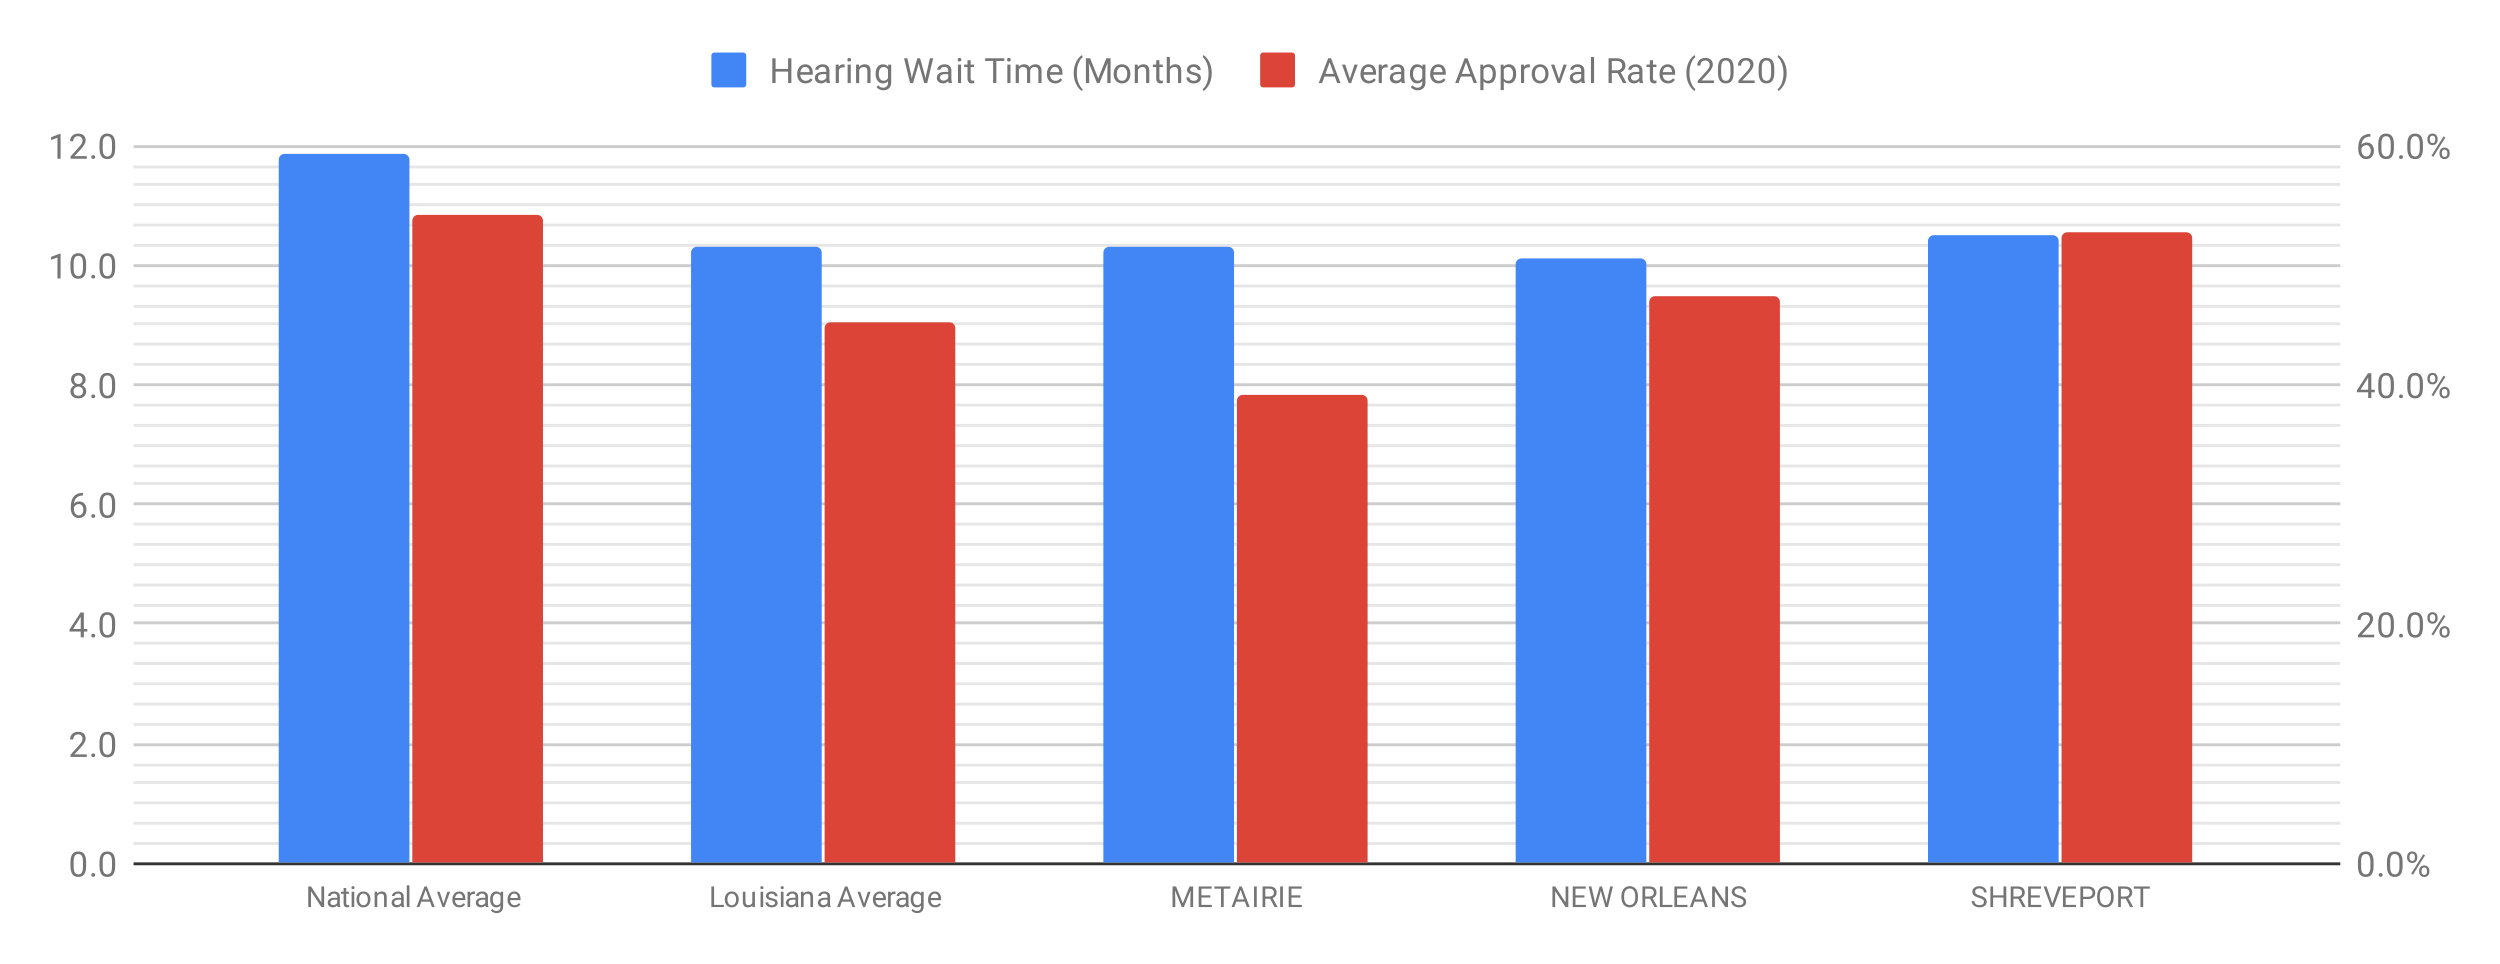
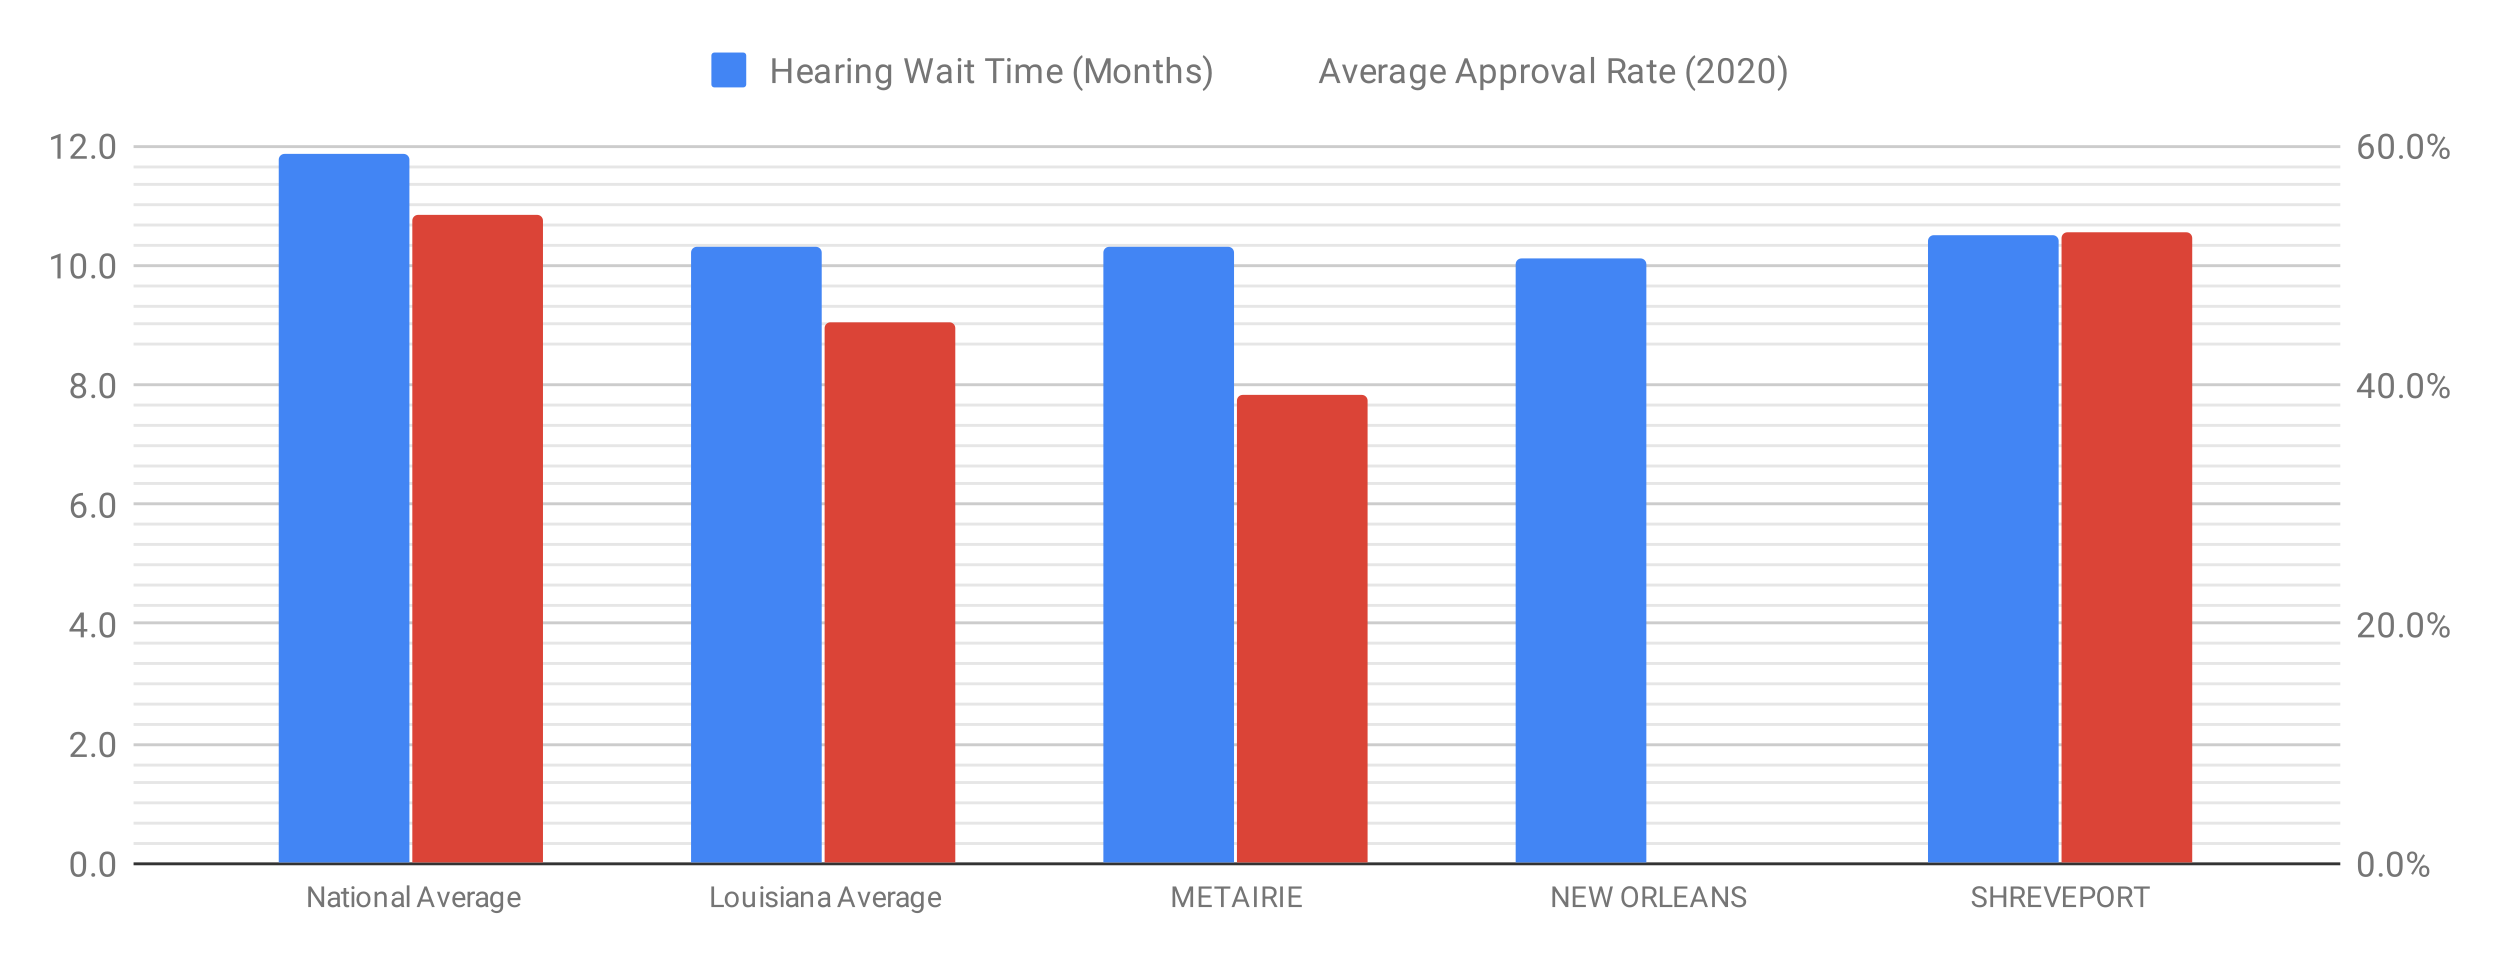
<svg xmlns="http://www.w3.org/2000/svg" version="1.1" viewBox="0.0 0.0 861.0 332.0" fill="none" stroke="none" stroke-linecap="square" stroke-miterlimit="10" width="861" height="332">
  <path fill="#ffffff" d="M0 0L861.0 0L861.0 332.0L0 332.0L0 0Z" fill-rule="nonzero" />
  <path stroke="#333333" stroke-width="1.0" stroke-linecap="butt" d="M46.5 297.5L805.5 297.5" fill-rule="nonzero" />
  <path stroke="#cccccc" stroke-width="1.0" stroke-linecap="butt" d="M46.5 256.5L805.5 256.5" fill-rule="nonzero" />
  <path stroke="#cccccc" stroke-width="1.0" stroke-linecap="butt" d="M46.5 214.5L805.5 214.5" fill-rule="nonzero" />
  <path stroke="#cccccc" stroke-width="1.0" stroke-linecap="butt" d="M46.5 173.5L805.5 173.5" fill-rule="nonzero" />
  <path stroke="#cccccc" stroke-width="1.0" stroke-linecap="butt" d="M46.5 132.5L805.5 132.5" fill-rule="nonzero" />
  <path stroke="#cccccc" stroke-width="1.0" stroke-linecap="butt" d="M46.5 91.5L805.5 91.5" fill-rule="nonzero" />
  <path stroke="#cccccc" stroke-width="1.0" stroke-linecap="butt" d="M46.5 50.5L805.5 50.5" fill-rule="nonzero" />
  <path stroke="#e6e6e6" stroke-width="1.0" stroke-linecap="butt" d="M46.5 290.5L805.5 290.5" fill-rule="nonzero" />
  <path stroke="#e6e6e6" stroke-width="1.0" stroke-linecap="butt" d="M46.5 283.5L805.5 283.5" fill-rule="nonzero" />
  <path stroke="#e6e6e6" stroke-width="1.0" stroke-linecap="butt" d="M46.5 276.5L805.5 276.5" fill-rule="nonzero" />
  <path stroke="#e6e6e6" stroke-width="1.0" stroke-linecap="butt" d="M46.5 269.5L805.5 269.5" fill-rule="nonzero" />
  <path stroke="#e6e6e6" stroke-width="1.0" stroke-linecap="butt" d="M46.5 263.5L805.5 263.5" fill-rule="nonzero" />
  <path stroke="#e6e6e6" stroke-width="1.0" stroke-linecap="butt" d="M46.5 249.5L805.5 249.5" fill-rule="nonzero" />
  <path stroke="#e6e6e6" stroke-width="1.0" stroke-linecap="butt" d="M46.5 242.5L805.5 242.5" fill-rule="nonzero" />
  <path stroke="#e6e6e6" stroke-width="1.0" stroke-linecap="butt" d="M46.5 235.5L805.5 235.5" fill-rule="nonzero" />
  <path stroke="#e6e6e6" stroke-width="1.0" stroke-linecap="butt" d="M46.5 228.5L805.5 228.5" fill-rule="nonzero" />
  <path stroke="#e6e6e6" stroke-width="1.0" stroke-linecap="butt" d="M46.5 221.5L805.5 221.5" fill-rule="nonzero" />
  <path stroke="#e6e6e6" stroke-width="1.0" stroke-linecap="butt" d="M46.5 208.5L805.5 208.5" fill-rule="nonzero" />
  <path stroke="#e6e6e6" stroke-width="1.0" stroke-linecap="butt" d="M46.5 201.5L805.5 201.5" fill-rule="nonzero" />
  <path stroke="#e6e6e6" stroke-width="1.0" stroke-linecap="butt" d="M46.5 194.5L805.5 194.5" fill-rule="nonzero" />
  <path stroke="#e6e6e6" stroke-width="1.0" stroke-linecap="butt" d="M46.5 187.5L805.5 187.5" fill-rule="nonzero" />
  <path stroke="#e6e6e6" stroke-width="1.0" stroke-linecap="butt" d="M46.5 180.5L805.5 180.5" fill-rule="nonzero" />
  <path stroke="#e6e6e6" stroke-width="1.0" stroke-linecap="butt" d="M46.5 166.5L805.5 166.5" fill-rule="nonzero" />
  <path stroke="#e6e6e6" stroke-width="1.0" stroke-linecap="butt" d="M46.5 160.5L805.5 160.5" fill-rule="nonzero" />
  <path stroke="#e6e6e6" stroke-width="1.0" stroke-linecap="butt" d="M46.5 153.5L805.5 153.5" fill-rule="nonzero" />
  <path stroke="#e6e6e6" stroke-width="1.0" stroke-linecap="butt" d="M46.5 146.5L805.5 146.5" fill-rule="nonzero" />
  <path stroke="#e6e6e6" stroke-width="1.0" stroke-linecap="butt" d="M46.5 139.5L805.5 139.5" fill-rule="nonzero" />
-   <path stroke="#e6e6e6" stroke-width="1.0" stroke-linecap="butt" d="M46.5 125.5L805.5 125.5" fill-rule="nonzero" />
  <path stroke="#e6e6e6" stroke-width="1.0" stroke-linecap="butt" d="M46.5 118.5L805.5 118.5" fill-rule="nonzero" />
  <path stroke="#e6e6e6" stroke-width="1.0" stroke-linecap="butt" d="M46.5 111.5L805.5 111.5" fill-rule="nonzero" />
  <path stroke="#e6e6e6" stroke-width="1.0" stroke-linecap="butt" d="M46.5 105.5L805.5 105.5" fill-rule="nonzero" />
  <path stroke="#e6e6e6" stroke-width="1.0" stroke-linecap="butt" d="M46.5 98.5L805.5 98.5" fill-rule="nonzero" />
  <path stroke="#e6e6e6" stroke-width="1.0" stroke-linecap="butt" d="M46.5 84.5L805.5 84.5" fill-rule="nonzero" />
  <path stroke="#e6e6e6" stroke-width="1.0" stroke-linecap="butt" d="M46.5 77.5L805.5 77.5" fill-rule="nonzero" />
  <path stroke="#e6e6e6" stroke-width="1.0" stroke-linecap="butt" d="M46.5 70.5L805.5 70.5" fill-rule="nonzero" />
  <path stroke="#e6e6e6" stroke-width="1.0" stroke-linecap="butt" d="M46.5 63.5L805.5 63.5" fill-rule="nonzero" />
  <path stroke="#e6e6e6" stroke-width="1.0" stroke-linecap="butt" d="M46.5 57.5L805.5 57.5" fill-rule="nonzero" />
  <clipPath id="id_0">
    <path d="M46.6 50.167L805.4 50.167L805.4 297.4L46.6 297.4L46.6 50.167Z" clip-rule="nonzero" />
  </clipPath>
  <path stroke="#000000" stroke-width="0.0" stroke-linecap="butt" stroke-opacity="0.0" clip-path="url(#id_0)" d="M141.0 297.0L96.0 297.0L96.0 55.0C96.0 53.895 96.895 53.0 98.0 53.0L139.0 53.0C140.105 53.0 141.0 53.895 141.0 55.0Z" fill-rule="nonzero" />
  <path fill="#4285f4" clip-path="url(#id_0)" d="M141.0 297.0L96.0 297.0L96.0 55.0C96.0 53.895 96.895 53.0 98.0 53.0L139.0 53.0C140.105 53.0 141.0 53.895 141.0 55.0Z" fill-rule="nonzero" />
-   <path stroke="#000000" stroke-width="0.0" stroke-linecap="butt" stroke-opacity="0.0" clip-path="url(#id_0)" d="M283.0 297.0L238.0 297.0L238.0 87.0C238.0 85.895 238.895 85.0 240.0 85.0L281.0 85.0C282.105 85.0 283.0 85.895 283.0 87.0Z" fill-rule="nonzero" />
  <path fill="#4285f4" clip-path="url(#id_0)" d="M283.0 297.0L238.0 297.0L238.0 87.0C238.0 85.895 238.895 85.0 240.0 85.0L281.0 85.0C282.105 85.0 283.0 85.895 283.0 87.0Z" fill-rule="nonzero" />
  <path stroke="#000000" stroke-width="0.0" stroke-linecap="butt" stroke-opacity="0.0" clip-path="url(#id_0)" d="M425.0 297.0L380.0 297.0L380.0 87.0C380.0 85.895 380.895 85.0 382.0 85.0L423.0 85.0C424.105 85.0 425.0 85.895 425.0 87.0Z" fill-rule="nonzero" />
  <path fill="#4285f4" clip-path="url(#id_0)" d="M425.0 297.0L380.0 297.0L380.0 87.0C380.0 85.895 380.895 85.0 382.0 85.0L423.0 85.0C424.105 85.0 425.0 85.895 425.0 87.0Z" fill-rule="nonzero" />
  <path stroke="#000000" stroke-width="0.0" stroke-linecap="butt" stroke-opacity="0.0" clip-path="url(#id_0)" d="M567.0 297.0L522.0 297.0L522.0 91.0C522.0 89.895 522.895 89.0 524.0 89.0L565.0 89.0C566.105 89.0 567.0 89.895 567.0 91.0Z" fill-rule="nonzero" />
  <path fill="#4285f4" clip-path="url(#id_0)" d="M567.0 297.0L522.0 297.0L522.0 91.0C522.0 89.895 522.895 89.0 524.0 89.0L565.0 89.0C566.105 89.0 567.0 89.895 567.0 91.0Z" fill-rule="nonzero" />
  <path stroke="#000000" stroke-width="0.0" stroke-linecap="butt" stroke-opacity="0.0" clip-path="url(#id_0)" d="M709.0 297.0L664.0 297.0L664.0 83.0C664.0 81.895 664.895 81.0 666.0 81.0L707.0 81.0C708.105 81.0 709.0 81.895 709.0 83.0Z" fill-rule="nonzero" />
  <path fill="#4285f4" clip-path="url(#id_0)" d="M709.0 297.0L664.0 297.0L664.0 83.0C664.0 81.895 664.895 81.0 666.0 81.0L707.0 81.0C708.105 81.0 709.0 81.895 709.0 83.0Z" fill-rule="nonzero" />
  <path stroke="#000000" stroke-width="0.0" stroke-linecap="butt" stroke-opacity="0.0" clip-path="url(#id_0)" d="M187.0 297.0L142.0 297.0L142.0 76.0C142.0 74.895 142.895 74.0 144.0 74.0L185.0 74.0C186.105 74.0 187.0 74.895 187.0 76.0Z" fill-rule="nonzero" />
  <path fill="#db4437" clip-path="url(#id_0)" d="M187.0 297.0L142.0 297.0L142.0 76.0C142.0 74.895 142.895 74.0 144.0 74.0L185.0 74.0C186.105 74.0 187.0 74.895 187.0 76.0Z" fill-rule="nonzero" />
  <path stroke="#000000" stroke-width="0.0" stroke-linecap="butt" stroke-opacity="0.0" clip-path="url(#id_0)" d="M329.0 297.0L284.0 297.0L284.0 113.0C284.0 111.895 284.895 111.0 286.0 111.0L327.0 111.0C328.105 111.0 329.0 111.895 329.0 113.0Z" fill-rule="nonzero" />
  <path fill="#db4437" clip-path="url(#id_0)" d="M329.0 297.0L284.0 297.0L284.0 113.0C284.0 111.895 284.895 111.0 286.0 111.0L327.0 111.0C328.105 111.0 329.0 111.895 329.0 113.0Z" fill-rule="nonzero" />
  <path stroke="#000000" stroke-width="0.0" stroke-linecap="butt" stroke-opacity="0.0" clip-path="url(#id_0)" d="M471.0 297.0L426.0 297.0L426.0 138.0C426.0 136.895 426.895 136.0 428.0 136.0L469.0 136.0C470.105 136.0 471.0 136.895 471.0 138.0Z" fill-rule="nonzero" />
  <path fill="#db4437" clip-path="url(#id_0)" d="M471.0 297.0L426.0 297.0L426.0 138.0C426.0 136.895 426.895 136.0 428.0 136.0L469.0 136.0C470.105 136.0 471.0 136.895 471.0 138.0Z" fill-rule="nonzero" />
  <path stroke="#000000" stroke-width="0.0" stroke-linecap="butt" stroke-opacity="0.0" clip-path="url(#id_0)" d="M613.0 297.0L568.0 297.0L568.0 104.0C568.0 102.895 568.895 102.0 570.0 102.0L611.0 102.0C612.105 102.0 613.0 102.895 613.0 104.0Z" fill-rule="nonzero" />
-   <path fill="#db4437" clip-path="url(#id_0)" d="M613.0 297.0L568.0 297.0L568.0 104.0C568.0 102.895 568.895 102.0 570.0 102.0L611.0 102.0C612.105 102.0 613.0 102.895 613.0 104.0Z" fill-rule="nonzero" />
  <path stroke="#000000" stroke-width="0.0" stroke-linecap="butt" stroke-opacity="0.0" clip-path="url(#id_0)" d="M755.0 297.0L710.0 297.0L710.0 82.0C710.0 80.895 710.895 80.0 712.0 80.0L753.0 80.0C754.105 80.0 755.0 80.895 755.0 82.0Z" fill-rule="nonzero" />
  <path fill="#db4437" clip-path="url(#id_0)" d="M755.0 297.0L710.0 297.0L710.0 82.0C710.0 80.895 710.895 80.0 712.0 80.0L753.0 80.0C754.105 80.0 755.0 80.895 755.0 82.0Z" fill-rule="nonzero" />
  <path fill="#757575" d="M29.663 298.259Q29.663 300.166 29.006 301.103Q28.366 302.025 26.975 302.025Q25.616 302.025 24.959 301.119Q24.303 300.212 24.272 298.4L24.272 296.962Q24.272 295.072 24.913 294.166Q25.569 293.244 26.959 293.244Q28.334 293.244 28.991 294.134Q29.647 295.009 29.663 296.853L29.663 298.259ZM28.569 296.775Q28.569 295.4 28.178 294.775Q27.803 294.134 26.959 294.134Q26.131 294.134 25.741 294.775Q25.366 295.4 25.366 296.697L25.366 298.431Q25.366 299.806 25.756 300.478Q26.163 301.134 26.975 301.134Q27.772 301.134 28.163 300.509Q28.553 299.884 28.569 298.556L28.569 296.775ZM31.444 301.337Q31.444 301.056 31.6 300.869Q31.772 300.681 32.1 300.681Q32.444 300.681 32.616 300.869Q32.788 301.056 32.788 301.337Q32.788 301.603 32.616 301.791Q32.444 301.962 32.1 301.962Q31.772 301.962 31.6 301.791Q31.444 301.603 31.444 301.337ZM39.663 298.259Q39.663 300.166 39.006 301.103Q38.366 302.025 36.975 302.025Q35.616 302.025 34.959 301.119Q34.303 300.212 34.272 298.4L34.272 296.962Q34.272 295.072 34.913 294.166Q35.569 293.244 36.959 293.244Q38.334 293.244 38.991 294.134Q39.647 295.009 39.663 296.853L39.663 298.259ZM38.569 296.775Q38.569 295.4 38.178 294.775Q37.803 294.134 36.959 294.134Q36.131 294.134 35.741 294.775Q35.366 295.4 35.366 296.697L35.366 298.431Q35.366 299.806 35.756 300.478Q36.163 301.134 36.975 301.134Q37.772 301.134 38.163 300.509Q38.553 299.884 38.569 298.556L38.569 296.775Z" fill-rule="nonzero" />
  <path fill="#757575" d="M29.897 260.694L24.303 260.694L24.303 259.913L27.256 256.632Q27.913 255.882 28.163 255.429Q28.413 254.96 28.413 254.46Q28.413 253.788 28.006 253.366Q27.616 252.929 26.928 252.929Q26.131 252.929 25.678 253.398Q25.225 253.851 25.225 254.679L24.147 254.679Q24.147 253.491 24.897 252.773Q25.663 252.038 26.928 252.038Q28.131 252.038 28.819 252.663Q29.506 253.288 29.506 254.335Q29.506 255.585 27.897 257.335L25.616 259.804L29.897 259.804L29.897 260.694ZM31.444 260.132Q31.444 259.851 31.6 259.663Q31.772 259.476 32.1 259.476Q32.444 259.476 32.616 259.663Q32.788 259.851 32.788 260.132Q32.788 260.398 32.616 260.585Q32.444 260.757 32.1 260.757Q31.772 260.757 31.6 260.585Q31.444 260.398 31.444 260.132ZM39.663 257.054Q39.663 258.96 39.006 259.898Q38.366 260.819 36.975 260.819Q35.616 260.819 34.959 259.913Q34.303 259.007 34.272 257.194L34.272 255.757Q34.272 253.866 34.913 252.96Q35.569 252.038 36.959 252.038Q38.334 252.038 38.991 252.929Q39.647 253.804 39.663 255.648L39.663 257.054ZM38.569 255.569Q38.569 254.194 38.178 253.569Q37.803 252.929 36.959 252.929Q36.131 252.929 35.741 253.569Q35.366 254.194 35.366 255.491L35.366 257.226Q35.366 258.601 35.756 259.273Q36.163 259.929 36.975 259.929Q37.772 259.929 38.163 259.304Q38.553 258.679 38.569 257.351L38.569 255.569Z" fill-rule="nonzero" />
  <path fill="#757575" d="M28.881 216.63L30.069 216.63L30.069 217.505L28.881 217.505L28.881 219.489L27.803 219.489L27.803 217.505L23.913 217.505L23.913 216.864L27.725 210.958L28.881 210.958L28.881 216.63ZM25.147 216.63L27.803 216.63L27.803 212.442L27.663 212.676L25.147 216.63ZM31.444 218.926Q31.444 218.645 31.6 218.458Q31.772 218.27 32.1 218.27Q32.444 218.27 32.616 218.458Q32.788 218.645 32.788 218.926Q32.788 219.192 32.616 219.38Q32.444 219.551 32.1 219.551Q31.772 219.551 31.6 219.38Q31.444 219.192 31.444 218.926ZM39.663 215.848Q39.663 217.755 39.006 218.692Q38.366 219.614 36.975 219.614Q35.616 219.614 34.959 218.708Q34.303 217.801 34.272 215.989L34.272 214.551Q34.272 212.661 34.913 211.755Q35.569 210.833 36.959 210.833Q38.334 210.833 38.991 211.723Q39.647 212.598 39.663 214.442L39.663 215.848ZM38.569 214.364Q38.569 212.989 38.178 212.364Q37.803 211.723 36.959 211.723Q36.131 211.723 35.741 212.364Q35.366 212.989 35.366 214.286L35.366 216.02Q35.366 217.395 35.756 218.067Q36.163 218.723 36.975 218.723Q37.772 218.723 38.163 218.098Q38.553 217.473 38.569 216.145L38.569 214.364Z" fill-rule="nonzero" />
  <path fill="#757575" d="M28.569 169.752L28.569 170.658L28.366 170.658Q27.1 170.69 26.35 171.424Q25.6 172.143 25.475 173.455Q26.163 172.69 27.319 172.69Q28.428 172.69 29.1 173.471Q29.772 174.252 29.772 175.502Q29.772 176.815 29.053 177.611Q28.334 178.408 27.116 178.408Q25.897 178.408 25.131 177.471Q24.381 176.518 24.381 175.033L24.381 174.627Q24.381 172.268 25.381 171.018Q26.381 169.768 28.366 169.752L28.569 169.752ZM27.147 173.596Q26.584 173.596 26.116 173.924Q25.647 174.252 25.459 174.768L25.459 175.158Q25.459 176.221 25.928 176.861Q26.413 177.502 27.116 177.502Q27.85 177.502 28.272 176.971Q28.694 176.424 28.694 175.549Q28.694 174.674 28.272 174.143Q27.85 173.596 27.147 173.596ZM31.444 177.721Q31.444 177.44 31.6 177.252Q31.772 177.065 32.1 177.065Q32.444 177.065 32.616 177.252Q32.788 177.44 32.788 177.721Q32.788 177.986 32.616 178.174Q32.444 178.346 32.1 178.346Q31.772 178.346 31.6 178.174Q31.444 177.986 31.444 177.721ZM39.663 174.643Q39.663 176.549 39.006 177.486Q38.366 178.408 36.975 178.408Q35.616 178.408 34.959 177.502Q34.303 176.596 34.272 174.783L34.272 173.346Q34.272 171.455 34.913 170.549Q35.569 169.627 36.959 169.627Q38.334 169.627 38.991 170.518Q39.647 171.393 39.663 173.236L39.663 174.643ZM38.569 173.158Q38.569 171.783 38.178 171.158Q37.803 170.518 36.959 170.518Q36.131 170.518 35.741 171.158Q35.366 171.783 35.366 173.08L35.366 174.815Q35.366 176.19 35.756 176.861Q36.163 177.518 36.975 177.518Q37.772 177.518 38.163 176.893Q38.553 176.268 38.569 174.94L38.569 173.158Z" fill-rule="nonzero" />
  <path fill="#757575" d="M29.491 130.765Q29.491 131.406 29.147 131.906Q28.803 132.406 28.241 132.687Q28.897 132.968 29.288 133.531Q29.678 134.078 29.678 134.781Q29.678 135.875 28.928 136.547Q28.194 137.203 26.975 137.203Q25.741 137.203 24.991 136.547Q24.256 135.875 24.256 134.781Q24.256 134.078 24.631 133.531Q25.006 132.968 25.678 132.687Q25.116 132.406 24.788 131.906Q24.459 131.406 24.459 130.765Q24.459 129.687 25.147 129.062Q25.834 128.422 26.975 128.422Q28.1 128.422 28.788 129.062Q29.491 129.687 29.491 130.765ZM28.6 134.75Q28.6 134.031 28.147 133.593Q27.694 133.14 26.959 133.14Q26.225 133.14 25.772 133.593Q25.334 134.031 25.334 134.765Q25.334 135.484 25.772 135.906Q26.209 136.312 26.975 136.312Q27.725 136.312 28.163 135.89Q28.6 135.468 28.6 134.75ZM26.975 129.312Q26.334 129.312 25.928 129.718Q25.538 130.109 25.538 130.797Q25.538 131.437 25.928 131.843Q26.319 132.25 26.959 132.25Q27.616 132.25 28.006 131.843Q28.397 131.437 28.397 130.797Q28.397 130.14 27.991 129.734Q27.584 129.312 26.975 129.312ZM31.444 136.515Q31.444 136.234 31.6 136.047Q31.772 135.859 32.1 135.859Q32.444 135.859 32.616 136.047Q32.788 136.234 32.788 136.515Q32.788 136.781 32.616 136.968Q32.444 137.14 32.1 137.14Q31.772 137.14 31.6 136.968Q31.444 136.781 31.444 136.515ZM39.663 133.437Q39.663 135.343 39.006 136.281Q38.366 137.203 36.975 137.203Q35.616 137.203 34.959 136.297Q34.303 135.39 34.272 133.578L34.272 132.14Q34.272 130.25 34.913 129.343Q35.569 128.422 36.959 128.422Q38.334 128.422 38.991 129.312Q39.647 130.187 39.663 132.031L39.663 133.437ZM38.569 131.953Q38.569 130.578 38.178 129.953Q37.803 129.312 36.959 129.312Q36.131 129.312 35.741 129.953Q35.366 130.578 35.366 131.875L35.366 133.609Q35.366 134.984 35.756 135.656Q36.163 136.312 36.975 136.312Q37.772 136.312 38.163 135.687Q38.553 135.062 38.569 133.734L38.569 131.953Z" fill-rule="nonzero" />
  <path fill="#757575" d="M20.866 95.872L19.788 95.872L19.788 88.653L17.6 89.45L17.6 88.466L20.709 87.294L20.866 87.294L20.866 95.872ZM29.663 92.232Q29.663 94.138 29.006 95.075Q28.366 95.997 26.975 95.997Q25.616 95.997 24.959 95.091Q24.303 94.185 24.272 92.372L24.272 90.935Q24.272 89.044 24.913 88.138Q25.569 87.216 26.959 87.216Q28.334 87.216 28.991 88.107Q29.647 88.982 29.663 90.825L29.663 92.232ZM28.569 90.747Q28.569 89.372 28.178 88.747Q27.803 88.107 26.959 88.107Q26.131 88.107 25.741 88.747Q25.366 89.372 25.366 90.669L25.366 92.403Q25.366 93.778 25.756 94.45Q26.163 95.107 26.975 95.107Q27.772 95.107 28.163 94.482Q28.553 93.857 28.569 92.528L28.569 90.747ZM31.444 95.31Q31.444 95.028 31.6 94.841Q31.772 94.653 32.1 94.653Q32.444 94.653 32.616 94.841Q32.788 95.028 32.788 95.31Q32.788 95.575 32.616 95.763Q32.444 95.935 32.1 95.935Q31.772 95.935 31.6 95.763Q31.444 95.575 31.444 95.31ZM39.663 92.232Q39.663 94.138 39.006 95.075Q38.366 95.997 36.975 95.997Q35.616 95.997 34.959 95.091Q34.303 94.185 34.272 92.372L34.272 90.935Q34.272 89.044 34.913 88.138Q35.569 87.216 36.959 87.216Q38.334 87.216 38.991 88.107Q39.647 88.982 39.663 90.825L39.663 92.232ZM38.569 90.747Q38.569 89.372 38.178 88.747Q37.803 88.107 36.959 88.107Q36.131 88.107 35.741 88.747Q35.366 89.372 35.366 90.669L35.366 92.403Q35.366 93.778 35.756 94.45Q36.163 95.107 36.975 95.107Q37.772 95.107 38.163 94.482Q38.553 93.857 38.569 92.528L38.569 90.747Z" fill-rule="nonzero" />
  <path fill="#757575" d="M20.866 54.667L19.788 54.667L19.788 47.448L17.6 48.245L17.6 47.26L20.709 46.089L20.866 46.089L20.866 54.667ZM29.897 54.667L24.303 54.667L24.303 53.885L27.256 50.604Q27.913 49.854 28.163 49.401Q28.413 48.932 28.413 48.432Q28.413 47.76 28.006 47.339Q27.616 46.901 26.928 46.901Q26.131 46.901 25.678 47.37Q25.225 47.823 25.225 48.651L24.147 48.651Q24.147 47.464 24.897 46.745Q25.663 46.01 26.928 46.01Q28.131 46.01 28.819 46.635Q29.506 47.26 29.506 48.307Q29.506 49.557 27.897 51.307L25.616 53.776L29.897 53.776L29.897 54.667ZM31.444 54.104Q31.444 53.823 31.6 53.635Q31.772 53.448 32.1 53.448Q32.444 53.448 32.616 53.635Q32.788 53.823 32.788 54.104Q32.788 54.37 32.616 54.557Q32.444 54.729 32.1 54.729Q31.772 54.729 31.6 54.557Q31.444 54.37 31.444 54.104ZM39.663 51.026Q39.663 52.932 39.006 53.87Q38.366 54.792 36.975 54.792Q35.616 54.792 34.959 53.885Q34.303 52.979 34.272 51.167L34.272 49.729Q34.272 47.839 34.913 46.932Q35.569 46.01 36.959 46.01Q38.334 46.01 38.991 46.901Q39.647 47.776 39.663 49.62L39.663 51.026ZM38.569 49.542Q38.569 48.167 38.178 47.542Q37.803 46.901 36.959 46.901Q36.131 46.901 35.741 47.542Q35.366 48.167 35.366 49.464L35.366 51.198Q35.366 52.573 35.756 53.245Q36.163 53.901 36.975 53.901Q37.772 53.901 38.163 53.276Q38.553 52.651 38.569 51.323L38.569 49.542Z" fill-rule="nonzero" />
  <path fill="#757575" d="M817.462 298.259Q817.462 300.166 816.806 301.103Q816.166 302.025 814.775 302.025Q813.416 302.025 812.759 301.119Q812.103 300.212 812.072 298.4L812.072 296.962Q812.072 295.072 812.712 294.166Q813.369 293.244 814.759 293.244Q816.134 293.244 816.791 294.134Q817.447 295.009 817.462 296.853L817.462 298.259ZM816.369 296.775Q816.369 295.4 815.978 294.775Q815.603 294.134 814.759 294.134Q813.931 294.134 813.541 294.775Q813.166 295.4 813.166 296.697L813.166 298.431Q813.166 299.806 813.556 300.478Q813.962 301.134 814.775 301.134Q815.572 301.134 815.962 300.509Q816.353 299.884 816.369 298.556L816.369 296.775ZM819.244 301.337Q819.244 301.056 819.4 300.869Q819.572 300.681 819.9 300.681Q820.244 300.681 820.416 300.869Q820.587 301.056 820.587 301.337Q820.587 301.603 820.416 301.791Q820.244 301.962 819.9 301.962Q819.572 301.962 819.4 301.791Q819.244 301.603 819.244 301.337ZM827.462 298.259Q827.462 300.166 826.806 301.103Q826.166 302.025 824.775 302.025Q823.416 302.025 822.759 301.119Q822.103 300.212 822.072 298.4L822.072 296.962Q822.072 295.072 822.712 294.166Q823.369 293.244 824.759 293.244Q826.134 293.244 826.791 294.134Q827.447 295.009 827.462 296.853L827.462 298.259ZM826.369 296.775Q826.369 295.4 825.978 294.775Q825.603 294.134 824.759 294.134Q823.931 294.134 823.541 294.775Q823.166 295.4 823.166 296.697L823.166 298.431Q823.166 299.806 823.556 300.478Q823.962 301.134 824.775 301.134Q825.572 301.134 825.962 300.509Q826.353 299.884 826.369 298.556L826.369 296.775ZM829.009 295.009Q829.009 294.244 829.494 293.744Q829.994 293.244 830.759 293.244Q831.541 293.244 832.025 293.744Q832.509 294.244 832.509 295.041L832.509 295.462Q832.509 296.228 832.009 296.728Q831.525 297.212 830.775 297.212Q830.009 297.212 829.509 296.728Q829.009 296.228 829.009 295.416L829.009 295.009ZM829.822 295.462Q829.822 295.916 830.072 296.212Q830.337 296.509 830.775 296.509Q831.197 296.509 831.447 296.228Q831.697 295.931 831.697 295.431L831.697 295.009Q831.697 294.556 831.447 294.259Q831.197 293.947 830.759 293.947Q830.322 293.947 830.072 294.259Q829.822 294.556 829.822 295.025L829.822 295.462ZM833.166 299.806Q833.166 299.041 833.65 298.556Q834.15 298.056 834.916 298.056Q835.681 298.056 836.166 298.556Q836.666 299.041 836.666 299.853L836.666 300.259Q836.666 301.025 836.181 301.525Q835.697 302.025 834.931 302.025Q834.166 302.025 833.666 301.541Q833.166 301.041 833.166 300.228L833.166 299.806ZM833.978 300.259Q833.978 300.728 834.228 301.025Q834.494 301.322 834.931 301.322Q835.353 301.322 835.603 301.041Q835.853 300.744 835.853 300.244L835.853 299.806Q835.853 299.337 835.587 299.056Q835.337 298.759 834.916 298.759Q834.494 298.759 834.228 299.056Q833.978 299.337 833.978 299.837L833.978 300.259ZM831.025 301.259L830.4 300.869L834.572 294.197L835.181 294.587L831.025 301.259Z" fill-rule="nonzero" />
  <path fill="#757575" d="M817.697 219.489L812.103 219.489L812.103 218.708L815.056 215.426Q815.712 214.676 815.962 214.223Q816.212 213.755 816.212 213.255Q816.212 212.583 815.806 212.161Q815.416 211.723 814.728 211.723Q813.931 211.723 813.478 212.192Q813.025 212.645 813.025 213.473L811.947 213.473Q811.947 212.286 812.697 211.567Q813.462 210.833 814.728 210.833Q815.931 210.833 816.619 211.458Q817.306 212.083 817.306 213.13Q817.306 214.38 815.697 216.13L813.416 218.598L817.697 218.598L817.697 219.489ZM824.462 215.848Q824.462 217.755 823.806 218.692Q823.166 219.614 821.775 219.614Q820.416 219.614 819.759 218.708Q819.103 217.801 819.072 215.989L819.072 214.551Q819.072 212.661 819.712 211.755Q820.369 210.833 821.759 210.833Q823.134 210.833 823.791 211.723Q824.447 212.598 824.462 214.442L824.462 215.848ZM823.369 214.364Q823.369 212.989 822.978 212.364Q822.603 211.723 821.759 211.723Q820.931 211.723 820.541 212.364Q820.166 212.989 820.166 214.286L820.166 216.02Q820.166 217.395 820.556 218.067Q820.962 218.723 821.775 218.723Q822.572 218.723 822.962 218.098Q823.353 217.473 823.369 216.145L823.369 214.364ZM826.244 218.926Q826.244 218.645 826.4 218.458Q826.572 218.27 826.9 218.27Q827.244 218.27 827.416 218.458Q827.587 218.645 827.587 218.926Q827.587 219.192 827.416 219.38Q827.244 219.551 826.9 219.551Q826.572 219.551 826.4 219.38Q826.244 219.192 826.244 218.926ZM834.462 215.848Q834.462 217.755 833.806 218.692Q833.166 219.614 831.775 219.614Q830.416 219.614 829.759 218.708Q829.103 217.801 829.072 215.989L829.072 214.551Q829.072 212.661 829.712 211.755Q830.369 210.833 831.759 210.833Q833.134 210.833 833.791 211.723Q834.447 212.598 834.462 214.442L834.462 215.848ZM833.369 214.364Q833.369 212.989 832.978 212.364Q832.603 211.723 831.759 211.723Q830.931 211.723 830.541 212.364Q830.166 212.989 830.166 214.286L830.166 216.02Q830.166 217.395 830.556 218.067Q830.962 218.723 831.775 218.723Q832.572 218.723 832.962 218.098Q833.353 217.473 833.369 216.145L833.369 214.364ZM836.009 212.598Q836.009 211.833 836.494 211.333Q836.994 210.833 837.759 210.833Q838.541 210.833 839.025 211.333Q839.509 211.833 839.509 212.63L839.509 213.051Q839.509 213.817 839.009 214.317Q838.525 214.801 837.775 214.801Q837.009 214.801 836.509 214.317Q836.009 213.817 836.009 213.005L836.009 212.598ZM836.822 213.051Q836.822 213.505 837.072 213.801Q837.337 214.098 837.775 214.098Q838.197 214.098 838.447 213.817Q838.697 213.52 838.697 213.02L838.697 212.598Q838.697 212.145 838.447 211.848Q838.197 211.536 837.759 211.536Q837.322 211.536 837.072 211.848Q836.822 212.145 836.822 212.614L836.822 213.051ZM840.166 217.395Q840.166 216.63 840.65 216.145Q841.15 215.645 841.916 215.645Q842.681 215.645 843.166 216.145Q843.666 216.63 843.666 217.442L843.666 217.848Q843.666 218.614 843.181 219.114Q842.697 219.614 841.931 219.614Q841.166 219.614 840.666 219.13Q840.166 218.63 840.166 217.817L840.166 217.395ZM840.978 217.848Q840.978 218.317 841.228 218.614Q841.494 218.911 841.931 218.911Q842.353 218.911 842.603 218.63Q842.853 218.333 842.853 217.833L842.853 217.395Q842.853 216.926 842.587 216.645Q842.337 216.348 841.916 216.348Q841.494 216.348 841.228 216.645Q840.978 216.926 840.978 217.426L840.978 217.848ZM838.025 218.848L837.4 218.458L841.572 211.786L842.181 212.176L838.025 218.848Z" fill-rule="nonzero" />
  <path fill="#757575" d="M816.681 134.218L817.869 134.218L817.869 135.093L816.681 135.093L816.681 137.078L815.603 137.078L815.603 135.093L811.712 135.093L811.712 134.453L815.525 128.547L816.681 128.547L816.681 134.218ZM812.947 134.218L815.603 134.218L815.603 130.031L815.462 130.265L812.947 134.218ZM824.462 133.437Q824.462 135.343 823.806 136.281Q823.166 137.203 821.775 137.203Q820.416 137.203 819.759 136.297Q819.103 135.39 819.072 133.578L819.072 132.14Q819.072 130.25 819.712 129.343Q820.369 128.422 821.759 128.422Q823.134 128.422 823.791 129.312Q824.447 130.187 824.462 132.031L824.462 133.437ZM823.369 131.953Q823.369 130.578 822.978 129.953Q822.603 129.312 821.759 129.312Q820.931 129.312 820.541 129.953Q820.166 130.578 820.166 131.875L820.166 133.609Q820.166 134.984 820.556 135.656Q820.962 136.312 821.775 136.312Q822.572 136.312 822.962 135.687Q823.353 135.062 823.369 133.734L823.369 131.953ZM826.244 136.515Q826.244 136.234 826.4 136.047Q826.572 135.859 826.9 135.859Q827.244 135.859 827.416 136.047Q827.587 136.234 827.587 136.515Q827.587 136.781 827.416 136.968Q827.244 137.14 826.9 137.14Q826.572 137.14 826.4 136.968Q826.244 136.781 826.244 136.515ZM834.462 133.437Q834.462 135.343 833.806 136.281Q833.166 137.203 831.775 137.203Q830.416 137.203 829.759 136.297Q829.103 135.39 829.072 133.578L829.072 132.14Q829.072 130.25 829.712 129.343Q830.369 128.422 831.759 128.422Q833.134 128.422 833.791 129.312Q834.447 130.187 834.462 132.031L834.462 133.437ZM833.369 131.953Q833.369 130.578 832.978 129.953Q832.603 129.312 831.759 129.312Q830.931 129.312 830.541 129.953Q830.166 130.578 830.166 131.875L830.166 133.609Q830.166 134.984 830.556 135.656Q830.962 136.312 831.775 136.312Q832.572 136.312 832.962 135.687Q833.353 135.062 833.369 133.734L833.369 131.953ZM836.009 130.187Q836.009 129.422 836.494 128.922Q836.994 128.422 837.759 128.422Q838.541 128.422 839.025 128.922Q839.509 129.422 839.509 130.218L839.509 130.64Q839.509 131.406 839.009 131.906Q838.525 132.39 837.775 132.39Q837.009 132.39 836.509 131.906Q836.009 131.406 836.009 130.593L836.009 130.187ZM836.822 130.64Q836.822 131.093 837.072 131.39Q837.337 131.687 837.775 131.687Q838.197 131.687 838.447 131.406Q838.697 131.109 838.697 130.609L838.697 130.187Q838.697 129.734 838.447 129.437Q838.197 129.125 837.759 129.125Q837.322 129.125 837.072 129.437Q836.822 129.734 836.822 130.203L836.822 130.64ZM840.166 134.984Q840.166 134.218 840.65 133.734Q841.15 133.234 841.916 133.234Q842.681 133.234 843.166 133.734Q843.666 134.218 843.666 135.031L843.666 135.437Q843.666 136.203 843.181 136.703Q842.697 137.203 841.931 137.203Q841.166 137.203 840.666 136.718Q840.166 136.218 840.166 135.406L840.166 134.984ZM840.978 135.437Q840.978 135.906 841.228 136.203Q841.494 136.5 841.931 136.5Q842.353 136.5 842.603 136.218Q842.853 135.922 842.853 135.422L842.853 134.984Q842.853 134.515 842.587 134.234Q842.337 133.937 841.916 133.937Q841.494 133.937 841.228 134.234Q840.978 134.515 840.978 135.015L840.978 135.437ZM838.025 136.437L837.4 136.047L841.572 129.375L842.181 129.765L838.025 136.437Z" fill-rule="nonzero" />
  <path fill="#757575" d="M816.369 46.135L816.369 47.042L816.166 47.042Q814.9 47.073 814.15 47.807Q813.4 48.526 813.275 49.839Q813.962 49.073 815.119 49.073Q816.228 49.073 816.9 49.854Q817.572 50.635 817.572 51.885Q817.572 53.198 816.853 53.995Q816.134 54.792 814.916 54.792Q813.697 54.792 812.931 53.854Q812.181 52.901 812.181 51.417L812.181 51.01Q812.181 48.651 813.181 47.401Q814.181 46.151 816.166 46.135L816.369 46.135ZM814.947 49.979Q814.384 49.979 813.916 50.307Q813.447 50.635 813.259 51.151L813.259 51.542Q813.259 52.604 813.728 53.245Q814.212 53.885 814.916 53.885Q815.65 53.885 816.072 53.354Q816.494 52.807 816.494 51.932Q816.494 51.057 816.072 50.526Q815.65 49.979 814.947 49.979ZM824.462 51.026Q824.462 52.932 823.806 53.87Q823.166 54.792 821.775 54.792Q820.416 54.792 819.759 53.885Q819.103 52.979 819.072 51.167L819.072 49.729Q819.072 47.839 819.712 46.932Q820.369 46.01 821.759 46.01Q823.134 46.01 823.791 46.901Q824.447 47.776 824.462 49.62L824.462 51.026ZM823.369 49.542Q823.369 48.167 822.978 47.542Q822.603 46.901 821.759 46.901Q820.931 46.901 820.541 47.542Q820.166 48.167 820.166 49.464L820.166 51.198Q820.166 52.573 820.556 53.245Q820.962 53.901 821.775 53.901Q822.572 53.901 822.962 53.276Q823.353 52.651 823.369 51.323L823.369 49.542ZM826.244 54.104Q826.244 53.823 826.4 53.635Q826.572 53.448 826.9 53.448Q827.244 53.448 827.416 53.635Q827.587 53.823 827.587 54.104Q827.587 54.37 827.416 54.557Q827.244 54.729 826.9 54.729Q826.572 54.729 826.4 54.557Q826.244 54.37 826.244 54.104ZM834.462 51.026Q834.462 52.932 833.806 53.87Q833.166 54.792 831.775 54.792Q830.416 54.792 829.759 53.885Q829.103 52.979 829.072 51.167L829.072 49.729Q829.072 47.839 829.712 46.932Q830.369 46.01 831.759 46.01Q833.134 46.01 833.791 46.901Q834.447 47.776 834.462 49.62L834.462 51.026ZM833.369 49.542Q833.369 48.167 832.978 47.542Q832.603 46.901 831.759 46.901Q830.931 46.901 830.541 47.542Q830.166 48.167 830.166 49.464L830.166 51.198Q830.166 52.573 830.556 53.245Q830.962 53.901 831.775 53.901Q832.572 53.901 832.962 53.276Q833.353 52.651 833.369 51.323L833.369 49.542ZM836.009 47.776Q836.009 47.01 836.494 46.51Q836.994 46.01 837.759 46.01Q838.541 46.01 839.025 46.51Q839.509 47.01 839.509 47.807L839.509 48.229Q839.509 48.995 839.009 49.495Q838.525 49.979 837.775 49.979Q837.009 49.979 836.509 49.495Q836.009 48.995 836.009 48.182L836.009 47.776ZM836.822 48.229Q836.822 48.682 837.072 48.979Q837.337 49.276 837.775 49.276Q838.197 49.276 838.447 48.995Q838.697 48.698 838.697 48.198L838.697 47.776Q838.697 47.323 838.447 47.026Q838.197 46.714 837.759 46.714Q837.322 46.714 837.072 47.026Q836.822 47.323 836.822 47.792L836.822 48.229ZM840.166 52.573Q840.166 51.807 840.65 51.323Q841.15 50.823 841.916 50.823Q842.681 50.823 843.166 51.323Q843.666 51.807 843.666 52.62L843.666 53.026Q843.666 53.792 843.181 54.292Q842.697 54.792 841.931 54.792Q841.166 54.792 840.666 54.307Q840.166 53.807 840.166 52.995L840.166 52.573ZM840.978 53.026Q840.978 53.495 841.228 53.792Q841.494 54.089 841.931 54.089Q842.353 54.089 842.603 53.807Q842.853 53.51 842.853 53.01L842.853 52.573Q842.853 52.104 842.587 51.823Q842.337 51.526 841.916 51.526Q841.494 51.526 841.228 51.823Q840.978 52.104 840.978 52.604L840.978 53.026ZM838.025 54.026L837.4 53.635L841.572 46.964L842.181 47.354L838.025 54.026Z" fill-rule="nonzero" />
  <path fill="#757575" d="M111.633 312.4L110.68 312.4L107.102 306.916L107.102 312.4L106.165 312.4L106.165 305.291L107.102 305.291L110.696 310.791L110.696 305.291L111.633 305.291L111.633 312.4ZM116.29 312.4Q116.211 312.244 116.149 311.837Q115.524 312.494 114.649 312.494Q113.868 312.494 113.368 312.056Q112.868 311.619 112.868 310.931Q112.868 310.103 113.493 309.65Q114.118 309.197 115.258 309.197L116.133 309.197L116.133 308.775Q116.133 308.306 115.852 308.025Q115.571 307.744 115.024 307.744Q114.54 307.744 114.211 307.994Q113.883 308.228 113.883 308.587L112.977 308.587Q112.977 308.181 113.258 307.822Q113.54 307.447 114.008 307.244Q114.493 307.025 115.071 307.025Q115.993 307.025 116.508 307.478Q117.024 307.931 117.04 308.728L117.04 311.166Q117.04 311.884 117.227 312.322L117.227 312.4L116.29 312.4ZM114.79 311.712Q115.211 311.712 115.586 311.494Q115.977 311.275 116.133 310.916L116.133 309.837L115.43 309.837Q113.774 309.837 113.774 310.806Q113.774 311.228 114.055 311.478Q114.336 311.712 114.79 311.712ZM119.243 305.837L119.243 307.119L120.227 307.119L120.227 307.822L119.243 307.822L119.243 311.087Q119.243 311.416 119.368 311.572Q119.508 311.728 119.821 311.728Q119.977 311.728 120.258 311.666L120.258 312.4Q119.899 312.494 119.571 312.494Q118.961 312.494 118.649 312.134Q118.336 311.759 118.336 311.087L118.336 307.822L117.383 307.822L117.383 307.119L118.336 307.119L118.336 305.837L119.243 305.837ZM122.008 312.4L121.102 312.4L121.102 307.119L122.008 307.119L122.008 312.4ZM121.024 305.712Q121.024 305.494 121.149 305.353Q121.29 305.197 121.555 305.197Q121.821 305.197 121.961 305.353Q122.102 305.494 122.102 305.712Q122.102 305.931 121.961 306.087Q121.821 306.228 121.555 306.228Q121.29 306.228 121.149 306.087Q121.024 305.931 121.024 305.712ZM122.774 309.712Q122.774 308.931 123.086 308.322Q123.399 307.697 123.93 307.369Q124.477 307.025 125.18 307.025Q126.258 307.025 126.915 307.775Q127.586 308.509 127.586 309.759L127.586 309.822Q127.586 310.587 127.29 311.197Q126.993 311.806 126.446 312.15Q125.899 312.494 125.196 312.494Q124.118 312.494 123.446 311.759Q122.774 311.009 122.774 309.775L122.774 309.712ZM123.696 309.822Q123.696 310.697 124.102 311.228Q124.508 311.759 125.196 311.759Q125.883 311.759 126.274 311.228Q126.68 310.681 126.68 309.712Q126.68 308.837 126.274 308.306Q125.868 307.759 125.18 307.759Q124.508 307.759 124.102 308.291Q123.696 308.822 123.696 309.822ZM129.868 307.119L129.899 307.775Q130.508 307.025 131.493 307.025Q133.165 307.025 133.18 308.916L133.18 312.4L132.274 312.4L132.274 308.9Q132.274 308.337 132.008 308.072Q131.758 307.791 131.211 307.791Q130.774 307.791 130.43 308.025Q130.102 308.259 129.93 308.634L129.93 312.4L129.024 312.4L129.024 307.119L129.868 307.119ZM138.29 312.4Q138.211 312.244 138.149 311.837Q137.524 312.494 136.649 312.494Q135.868 312.494 135.368 312.056Q134.868 311.619 134.868 310.931Q134.868 310.103 135.493 309.65Q136.118 309.197 137.258 309.197L138.133 309.197L138.133 308.775Q138.133 308.306 137.852 308.025Q137.571 307.744 137.024 307.744Q136.54 307.744 136.211 307.994Q135.883 308.228 135.883 308.587L134.977 308.587Q134.977 308.181 135.258 307.822Q135.54 307.447 136.008 307.244Q136.493 307.025 137.071 307.025Q137.993 307.025 138.508 307.478Q139.024 307.931 139.04 308.728L139.04 311.166Q139.04 311.884 139.227 312.322L139.227 312.4L138.29 312.4ZM136.79 311.712Q137.211 311.712 137.586 311.494Q137.977 311.275 138.133 310.916L138.133 309.837L137.43 309.837Q135.774 309.837 135.774 310.806Q135.774 311.228 136.055 311.478Q136.336 311.712 136.79 311.712ZM141.008 312.4L140.102 312.4L140.102 304.9L141.008 304.9L141.008 312.4ZM148.086 310.541L145.102 310.541L144.446 312.4L143.477 312.4L146.196 305.291L147.008 305.291L149.727 312.4L148.774 312.4L148.086 310.541ZM145.399 309.775L147.805 309.775L146.602 306.447L145.399 309.775ZM152.758 311.181L154.071 307.119L154.993 307.119L153.102 312.4L152.415 312.4L150.493 307.119L151.415 307.119L152.758 311.181ZM158.211 312.494Q157.133 312.494 156.461 311.791Q155.79 311.087 155.79 309.9L155.79 309.744Q155.79 308.947 156.086 308.337Q156.399 307.712 156.93 307.369Q157.477 307.025 158.102 307.025Q159.133 307.025 159.696 307.697Q160.274 308.369 160.274 309.634L160.274 310.009L156.696 310.009Q156.711 310.791 157.149 311.275Q157.586 311.759 158.258 311.759Q158.743 311.759 159.071 311.572Q159.399 311.369 159.649 311.041L160.211 311.478Q159.54 312.494 158.211 312.494ZM158.102 307.759Q157.555 307.759 157.18 308.166Q156.805 308.556 156.727 309.275L159.368 309.275L159.368 309.212Q159.336 308.525 158.993 308.15Q158.665 307.759 158.102 307.759ZM163.571 307.931Q163.368 307.9 163.133 307.9Q162.243 307.9 161.93 308.65L161.93 312.4L161.024 312.4L161.024 307.119L161.899 307.119L161.915 307.728Q162.352 307.025 163.18 307.025Q163.43 307.025 163.571 307.087L163.571 307.931ZM167.29 312.4Q167.211 312.244 167.149 311.837Q166.524 312.494 165.649 312.494Q164.868 312.494 164.368 312.056Q163.868 311.619 163.868 310.931Q163.868 310.103 164.493 309.65Q165.118 309.197 166.258 309.197L167.133 309.197L167.133 308.775Q167.133 308.306 166.852 308.025Q166.571 307.744 166.024 307.744Q165.54 307.744 165.211 307.994Q164.883 308.228 164.883 308.587L163.977 308.587Q163.977 308.181 164.258 307.822Q164.54 307.447 165.008 307.244Q165.493 307.025 166.071 307.025Q166.993 307.025 167.508 307.478Q168.024 307.931 168.04 308.728L168.04 311.166Q168.04 311.884 168.227 312.322L168.227 312.4L167.29 312.4ZM165.79 311.712Q166.211 311.712 166.586 311.494Q166.977 311.275 167.133 310.916L167.133 309.837L166.43 309.837Q164.774 309.837 164.774 310.806Q164.774 311.228 165.055 311.478Q165.336 311.712 165.79 311.712ZM168.805 309.712Q168.805 308.478 169.368 307.759Q169.946 307.025 170.883 307.025Q171.852 307.025 172.399 307.697L172.446 307.119L173.274 307.119L173.274 312.275Q173.274 313.306 172.665 313.884Q172.055 314.478 171.024 314.478Q170.461 314.478 169.915 314.228Q169.368 313.994 169.071 313.572L169.54 313.025Q170.118 313.744 170.961 313.744Q171.618 313.744 171.993 313.369Q172.368 312.994 172.368 312.322L172.368 311.869Q171.821 312.494 170.883 312.494Q169.946 312.494 169.368 311.759Q168.805 311.009 168.805 309.712ZM169.711 309.822Q169.711 310.712 170.071 311.228Q170.446 311.728 171.102 311.728Q171.961 311.728 172.368 310.947L172.368 308.541Q171.946 307.791 171.118 307.791Q170.461 307.791 170.086 308.306Q169.711 308.806 169.711 309.822ZM177.211 312.494Q176.133 312.494 175.461 311.791Q174.79 311.087 174.79 309.9L174.79 309.744Q174.79 308.947 175.086 308.337Q175.399 307.712 175.93 307.369Q176.477 307.025 177.102 307.025Q178.133 307.025 178.696 307.697Q179.274 308.369 179.274 309.634L179.274 310.009L175.696 310.009Q175.711 310.791 176.149 311.275Q176.586 311.759 177.258 311.759Q177.743 311.759 178.071 311.572Q178.399 311.369 178.649 311.041L179.211 311.478Q178.54 312.494 177.211 312.494ZM177.102 307.759Q176.555 307.759 176.18 308.166Q175.805 308.556 175.727 309.275L178.368 309.275L178.368 309.212Q178.336 308.525 177.993 308.15Q177.665 307.759 177.102 307.759Z" fill-rule="nonzero" />
  <path fill="#757575" d="M245.934 311.634L249.309 311.634L249.309 312.4L244.996 312.4L244.996 305.291L245.934 305.291L245.934 311.634ZM249.606 309.712Q249.606 308.931 249.918 308.322Q250.231 307.697 250.762 307.369Q251.309 307.025 252.012 307.025Q253.09 307.025 253.746 307.775Q254.418 308.509 254.418 309.759L254.418 309.822Q254.418 310.587 254.121 311.197Q253.824 311.806 253.278 312.15Q252.731 312.494 252.028 312.494Q250.949 312.494 250.278 311.759Q249.606 311.009 249.606 309.775L249.606 309.712ZM250.528 309.822Q250.528 310.697 250.934 311.228Q251.34 311.759 252.028 311.759Q252.715 311.759 253.106 311.228Q253.512 310.681 253.512 309.712Q253.512 308.837 253.106 308.306Q252.699 307.759 252.012 307.759Q251.34 307.759 250.934 308.291Q250.528 308.822 250.528 309.822ZM259.121 311.884Q258.59 312.494 257.559 312.494Q256.715 312.494 256.278 312.009Q255.84 311.509 255.84 310.556L255.84 307.119L256.731 307.119L256.731 310.525Q256.731 311.728 257.715 311.728Q258.746 311.728 259.09 310.962L259.09 307.119L259.996 307.119L259.996 312.4L259.137 312.4L259.121 311.884ZM262.84 312.4L261.934 312.4L261.934 307.119L262.84 307.119L262.84 312.4ZM261.856 305.712Q261.856 305.494 261.981 305.353Q262.121 305.197 262.387 305.197Q262.653 305.197 262.793 305.353Q262.934 305.494 262.934 305.712Q262.934 305.931 262.793 306.087Q262.653 306.228 262.387 306.228Q262.121 306.228 261.981 306.087Q261.856 305.931 261.856 305.712ZM266.934 310.994Q266.934 310.634 266.653 310.431Q266.371 310.228 265.684 310.087Q265.012 309.931 264.606 309.728Q264.199 309.525 263.996 309.244Q263.809 308.962 263.809 308.572Q263.809 307.916 264.356 307.478Q264.918 307.025 265.762 307.025Q266.668 307.025 267.215 307.494Q267.778 307.947 267.778 308.666L266.871 308.666Q266.871 308.291 266.559 308.025Q266.246 307.759 265.762 307.759Q265.278 307.759 264.996 307.978Q264.715 308.197 264.715 308.541Q264.715 308.869 264.965 309.041Q265.231 309.197 265.903 309.353Q266.59 309.494 267.012 309.712Q267.434 309.916 267.621 310.212Q267.824 310.509 267.824 310.931Q267.824 311.65 267.262 312.072Q266.699 312.494 265.793 312.494Q265.168 312.494 264.668 312.275Q264.184 312.041 263.903 311.65Q263.637 311.244 263.637 310.775L264.543 310.775Q264.559 311.228 264.903 311.494Q265.246 311.759 265.793 311.759Q266.309 311.759 266.621 311.556Q266.934 311.337 266.934 310.994ZM269.84 312.4L268.934 312.4L268.934 307.119L269.84 307.119L269.84 312.4ZM268.856 305.712Q268.856 305.494 268.981 305.353Q269.121 305.197 269.387 305.197Q269.653 305.197 269.793 305.353Q269.934 305.494 269.934 305.712Q269.934 305.931 269.793 306.087Q269.653 306.228 269.387 306.228Q269.121 306.228 268.981 306.087Q268.856 305.931 268.856 305.712ZM274.121 312.4Q274.043 312.244 273.981 311.837Q273.356 312.494 272.481 312.494Q271.699 312.494 271.199 312.056Q270.699 311.619 270.699 310.931Q270.699 310.103 271.324 309.65Q271.949 309.197 273.09 309.197L273.965 309.197L273.965 308.775Q273.965 308.306 273.684 308.025Q273.403 307.744 272.856 307.744Q272.371 307.744 272.043 307.994Q271.715 308.228 271.715 308.587L270.809 308.587Q270.809 308.181 271.09 307.822Q271.371 307.447 271.84 307.244Q272.324 307.025 272.903 307.025Q273.824 307.025 274.34 307.478Q274.856 307.931 274.871 308.728L274.871 311.166Q274.871 311.884 275.059 312.322L275.059 312.4L274.121 312.4ZM272.621 311.712Q273.043 311.712 273.418 311.494Q273.809 311.275 273.965 310.916L273.965 309.837L273.262 309.837Q271.606 309.837 271.606 310.806Q271.606 311.228 271.887 311.478Q272.168 311.712 272.621 311.712ZM276.699 307.119L276.731 307.775Q277.34 307.025 278.324 307.025Q279.996 307.025 280.012 308.916L280.012 312.4L279.106 312.4L279.106 308.9Q279.106 308.337 278.84 308.072Q278.59 307.791 278.043 307.791Q277.606 307.791 277.262 308.025Q276.934 308.259 276.762 308.634L276.762 312.4L275.856 312.4L275.856 307.119L276.699 307.119ZM285.121 312.4Q285.043 312.244 284.981 311.837Q284.356 312.494 283.481 312.494Q282.699 312.494 282.199 312.056Q281.699 311.619 281.699 310.931Q281.699 310.103 282.324 309.65Q282.949 309.197 284.09 309.197L284.965 309.197L284.965 308.775Q284.965 308.306 284.684 308.025Q284.403 307.744 283.856 307.744Q283.371 307.744 283.043 307.994Q282.715 308.228 282.715 308.587L281.809 308.587Q281.809 308.181 282.09 307.822Q282.371 307.447 282.84 307.244Q283.324 307.025 283.903 307.025Q284.824 307.025 285.34 307.478Q285.856 307.931 285.871 308.728L285.871 311.166Q285.871 311.884 286.059 312.322L286.059 312.4L285.121 312.4ZM283.621 311.712Q284.043 311.712 284.418 311.494Q284.809 311.275 284.965 310.916L284.965 309.837L284.262 309.837Q282.606 309.837 282.606 310.806Q282.606 311.228 282.887 311.478Q283.168 311.712 283.621 311.712ZM292.918 310.541L289.934 310.541L289.278 312.4L288.309 312.4L291.028 305.291L291.84 305.291L294.559 312.4L293.606 312.4L292.918 310.541ZM290.231 309.775L292.637 309.775L291.434 306.447L290.231 309.775ZM297.59 311.181L298.903 307.119L299.824 307.119L297.934 312.4L297.246 312.4L295.324 307.119L296.246 307.119L297.59 311.181ZM303.043 312.494Q301.965 312.494 301.293 311.791Q300.621 311.087 300.621 309.9L300.621 309.744Q300.621 308.947 300.918 308.337Q301.231 307.712 301.762 307.369Q302.309 307.025 302.934 307.025Q303.965 307.025 304.528 307.697Q305.106 308.369 305.106 309.634L305.106 310.009L301.528 310.009Q301.543 310.791 301.981 311.275Q302.418 311.759 303.09 311.759Q303.574 311.759 303.903 311.572Q304.231 311.369 304.481 311.041L305.043 311.478Q304.371 312.494 303.043 312.494ZM302.934 307.759Q302.387 307.759 302.012 308.166Q301.637 308.556 301.559 309.275L304.199 309.275L304.199 309.212Q304.168 308.525 303.824 308.15Q303.496 307.759 302.934 307.759ZM308.403 307.931Q308.199 307.9 307.965 307.9Q307.074 307.9 306.762 308.65L306.762 312.4L305.856 312.4L305.856 307.119L306.731 307.119L306.746 307.728Q307.184 307.025 308.012 307.025Q308.262 307.025 308.403 307.087L308.403 307.931ZM312.121 312.4Q312.043 312.244 311.981 311.837Q311.356 312.494 310.481 312.494Q309.699 312.494 309.199 312.056Q308.699 311.619 308.699 310.931Q308.699 310.103 309.324 309.65Q309.949 309.197 311.09 309.197L311.965 309.197L311.965 308.775Q311.965 308.306 311.684 308.025Q311.403 307.744 310.856 307.744Q310.371 307.744 310.043 307.994Q309.715 308.228 309.715 308.587L308.809 308.587Q308.809 308.181 309.09 307.822Q309.371 307.447 309.84 307.244Q310.324 307.025 310.903 307.025Q311.824 307.025 312.34 307.478Q312.856 307.931 312.871 308.728L312.871 311.166Q312.871 311.884 313.059 312.322L313.059 312.4L312.121 312.4ZM310.621 311.712Q311.043 311.712 311.418 311.494Q311.809 311.275 311.965 310.916L311.965 309.837L311.262 309.837Q309.606 309.837 309.606 310.806Q309.606 311.228 309.887 311.478Q310.168 311.712 310.621 311.712ZM313.637 309.712Q313.637 308.478 314.199 307.759Q314.778 307.025 315.715 307.025Q316.684 307.025 317.231 307.697L317.278 307.119L318.106 307.119L318.106 312.275Q318.106 313.306 317.496 313.884Q316.887 314.478 315.856 314.478Q315.293 314.478 314.746 314.228Q314.199 313.994 313.903 313.572L314.371 313.025Q314.949 313.744 315.793 313.744Q316.449 313.744 316.824 313.369Q317.199 312.994 317.199 312.322L317.199 311.869Q316.653 312.494 315.715 312.494Q314.778 312.494 314.199 311.759Q313.637 311.009 313.637 309.712ZM314.543 309.822Q314.543 310.712 314.903 311.228Q315.278 311.728 315.934 311.728Q316.793 311.728 317.199 310.947L317.199 308.541Q316.778 307.791 315.949 307.791Q315.293 307.791 314.918 308.306Q314.543 308.806 314.543 309.822ZM322.043 312.494Q320.965 312.494 320.293 311.791Q319.621 311.087 319.621 309.9L319.621 309.744Q319.621 308.947 319.918 308.337Q320.231 307.712 320.762 307.369Q321.309 307.025 321.934 307.025Q322.965 307.025 323.528 307.697Q324.106 308.369 324.106 309.634L324.106 310.009L320.528 310.009Q320.543 310.791 320.981 311.275Q321.418 311.759 322.09 311.759Q322.574 311.759 322.903 311.572Q323.231 311.369 323.481 311.041L324.043 311.478Q323.371 312.494 322.043 312.494ZM321.934 307.759Q321.387 307.759 321.012 308.166Q320.637 308.556 320.559 309.275L323.199 309.275L323.199 309.212Q323.168 308.525 322.824 308.15Q322.496 307.759 321.934 307.759Z" fill-rule="nonzero" />
  <path fill="#757575" d="M405.031 305.291L407.359 311.087L409.688 305.291L410.906 305.291L410.906 312.4L409.969 312.4L409.969 309.634L410.047 306.65L407.719 312.4L407.0 312.4L404.672 306.65L404.766 309.634L404.766 312.4L403.828 312.4L403.828 305.291L405.031 305.291ZM416.844 309.119L413.766 309.119L413.766 311.634L417.344 311.634L417.344 312.4L412.828 312.4L412.828 305.291L417.297 305.291L417.297 306.056L413.766 306.056L413.766 308.353L416.844 308.353L416.844 309.119ZM423.734 306.056L421.453 306.056L421.453 312.4L420.516 312.4L420.516 306.056L418.234 306.056L418.234 305.291L423.734 305.291L423.734 306.056ZM428.75 310.541L425.766 310.541L425.109 312.4L424.141 312.4L426.859 305.291L427.672 305.291L430.391 312.4L429.438 312.4L428.75 310.541ZM426.062 309.775L428.469 309.775L427.266 306.447L426.062 309.775ZM432.828 312.4L431.891 312.4L431.891 305.291L432.828 305.291L432.828 312.4ZM437.438 309.525L435.766 309.525L435.766 312.4L434.828 312.4L434.828 305.291L437.172 305.291Q438.375 305.291 439.016 305.837Q439.672 306.384 439.672 307.431Q439.672 308.087 439.312 308.587Q438.953 309.072 438.312 309.322L439.984 312.337L439.984 312.4L438.969 312.4L437.438 309.525ZM435.766 308.759L437.203 308.759Q437.906 308.759 438.312 308.4Q438.734 308.041 438.734 307.431Q438.734 306.775 438.328 306.431Q437.938 306.072 437.203 306.056L435.766 306.056L435.766 308.759ZM441.828 312.4L440.891 312.4L440.891 305.291L441.828 305.291L441.828 312.4ZM447.844 309.119L444.766 309.119L444.766 311.634L448.344 311.634L448.344 312.4L443.828 312.4L443.828 305.291L448.297 305.291L448.297 306.056L444.766 306.056L444.766 308.353L447.844 308.353L447.844 309.119Z" fill-rule="nonzero" />
  <path fill="#757575" d="M540.129 312.4L539.176 312.4L535.597 306.916L535.597 312.4L534.66 312.4L534.66 305.291L535.597 305.291L539.191 310.791L539.191 305.291L540.129 305.291L540.129 312.4ZM545.676 309.119L542.597 309.119L542.597 311.634L546.176 311.634L546.176 312.4L541.66 312.4L541.66 305.291L546.129 305.291L546.129 306.056L542.597 306.056L542.597 308.353L545.676 308.353L545.676 309.119ZM549.191 310.166L549.332 311.103L549.535 310.244L550.941 305.291L551.722 305.291L553.097 310.244L553.285 311.103L553.441 310.15L554.551 305.291L555.488 305.291L553.769 312.4L552.91 312.4L551.441 307.212L551.332 306.681L551.222 307.212L549.707 312.4L548.847 312.4L547.129 305.291L548.066 305.291L549.191 310.166ZM564.129 309.072Q564.129 310.119 563.769 310.9Q563.426 311.681 562.769 312.087Q562.129 312.494 561.269 312.494Q560.441 312.494 559.785 312.087Q559.129 311.666 558.769 310.916Q558.426 310.15 558.41 309.134L558.41 308.619Q558.41 307.603 558.769 306.822Q559.129 306.025 559.769 305.619Q560.426 305.197 561.269 305.197Q562.113 305.197 562.769 305.619Q563.426 306.025 563.769 306.806Q564.129 307.587 564.129 308.619L564.129 309.072ZM563.191 308.619Q563.191 307.353 562.676 306.681Q562.176 305.994 561.269 305.994Q560.379 305.994 559.863 306.681Q559.363 307.353 559.347 308.556L559.347 309.072Q559.347 310.306 559.863 311.009Q560.379 311.697 561.269 311.697Q562.176 311.697 562.676 311.041Q563.176 310.384 563.191 309.15L563.191 308.619ZM568.269 309.525L566.597 309.525L566.597 312.4L565.66 312.4L565.66 305.291L568.004 305.291Q569.207 305.291 569.847 305.837Q570.504 306.384 570.504 307.431Q570.504 308.087 570.144 308.587Q569.785 309.072 569.144 309.322L570.816 312.337L570.816 312.4L569.801 312.4L568.269 309.525ZM566.597 308.759L568.035 308.759Q568.738 308.759 569.144 308.4Q569.566 308.041 569.566 307.431Q569.566 306.775 569.16 306.431Q568.769 306.072 568.035 306.056L566.597 306.056L566.597 308.759ZM572.597 311.634L575.972 311.634L575.972 312.4L571.66 312.4L571.66 305.291L572.597 305.291L572.597 311.634ZM580.676 309.119L577.597 309.119L577.597 311.634L581.176 311.634L581.176 312.4L576.66 312.4L576.66 305.291L581.129 305.291L581.129 306.056L577.597 306.056L577.597 308.353L580.676 308.353L580.676 309.119ZM586.582 310.541L583.597 310.541L582.941 312.4L581.972 312.4L584.691 305.291L585.504 305.291L588.222 312.4L587.269 312.4L586.582 310.541ZM583.894 309.775L586.301 309.775L585.097 306.447L583.894 309.775ZM595.129 312.4L594.176 312.4L590.597 306.916L590.597 312.4L589.66 312.4L589.66 305.291L590.597 305.291L594.191 310.791L594.191 305.291L595.129 305.291L595.129 312.4ZM598.754 309.228Q597.551 308.884 596.988 308.384Q596.441 307.869 596.441 307.134Q596.441 306.291 597.113 305.744Q597.785 305.197 598.863 305.197Q599.597 305.197 600.16 305.478Q600.738 305.759 601.051 306.259Q601.379 306.759 601.379 307.353L600.426 307.353Q600.426 306.697 600.019 306.337Q599.613 305.962 598.863 305.962Q598.176 305.962 597.785 306.275Q597.394 306.572 597.394 307.119Q597.394 307.556 597.754 307.853Q598.129 308.15 599.019 308.4Q599.91 308.65 600.41 308.947Q600.91 309.244 601.144 309.65Q601.394 310.056 601.394 310.587Q601.394 311.462 600.707 311.978Q600.035 312.494 598.91 312.494Q598.176 312.494 597.535 312.212Q596.91 311.931 596.566 311.447Q596.222 310.962 596.222 310.337L597.16 310.337Q597.16 310.978 597.629 311.353Q598.113 311.728 598.91 311.728Q599.66 311.728 600.051 311.431Q600.441 311.119 600.441 310.603Q600.441 310.087 600.066 309.806Q599.707 309.509 598.754 309.228Z" fill-rule="nonzero" />
  <path fill="#757575" d="M681.585 309.228Q680.382 308.884 679.82 308.384Q679.273 307.869 679.273 307.134Q679.273 306.291 679.945 305.744Q680.617 305.197 681.695 305.197Q682.429 305.197 682.992 305.478Q683.57 305.759 683.882 306.259Q684.21 306.759 684.21 307.353L683.257 307.353Q683.257 306.697 682.851 306.337Q682.445 305.962 681.695 305.962Q681.007 305.962 680.617 306.275Q680.226 306.572 680.226 307.119Q680.226 307.556 680.585 307.853Q680.96 308.15 681.851 308.4Q682.742 308.65 683.242 308.947Q683.742 309.244 683.976 309.65Q684.226 310.056 684.226 310.587Q684.226 311.462 683.539 311.978Q682.867 312.494 681.742 312.494Q681.007 312.494 680.367 312.212Q679.742 311.931 679.398 311.447Q679.054 310.962 679.054 310.337L679.992 310.337Q679.992 310.978 680.46 311.353Q680.945 311.728 681.742 311.728Q682.492 311.728 682.882 311.431Q683.273 311.119 683.273 310.603Q683.273 310.087 682.898 309.806Q682.539 309.509 681.585 309.228ZM690.96 312.4L690.007 312.4L690.007 309.119L686.429 309.119L686.429 312.4L685.492 312.4L685.492 305.291L686.429 305.291L686.429 308.353L690.007 308.353L690.007 305.291L690.96 305.291L690.96 312.4ZM695.101 309.525L693.429 309.525L693.429 312.4L692.492 312.4L692.492 305.291L694.835 305.291Q696.039 305.291 696.679 305.837Q697.335 306.384 697.335 307.431Q697.335 308.087 696.976 308.587Q696.617 309.072 695.976 309.322L697.648 312.337L697.648 312.4L696.632 312.4L695.101 309.525ZM693.429 308.759L694.867 308.759Q695.57 308.759 695.976 308.4Q696.398 308.041 696.398 307.431Q696.398 306.775 695.992 306.431Q695.601 306.072 694.867 306.056L693.429 306.056L693.429 308.759ZM702.507 309.119L699.429 309.119L699.429 311.634L703.007 311.634L703.007 312.4L698.492 312.4L698.492 305.291L702.96 305.291L702.96 306.056L699.429 306.056L699.429 308.353L702.507 308.353L702.507 309.119ZM706.835 311.15L708.867 305.291L709.898 305.291L707.257 312.4L706.429 312.4L703.804 305.291L704.82 305.291L706.835 311.15ZM714.507 309.119L711.429 309.119L711.429 311.634L715.007 311.634L715.007 312.4L710.492 312.4L710.492 305.291L714.96 305.291L714.96 306.056L711.429 306.056L711.429 308.353L714.507 308.353L714.507 309.119ZM717.429 309.619L717.429 312.4L716.492 312.4L716.492 305.291L719.117 305.291Q720.273 305.291 720.929 305.884Q721.601 306.478 721.601 307.462Q721.601 308.494 720.945 309.056Q720.304 309.619 719.101 309.619L717.429 309.619ZM717.429 308.853L719.117 308.853Q719.867 308.853 720.257 308.494Q720.664 308.134 720.664 307.478Q720.664 306.837 720.257 306.462Q719.867 306.072 719.164 306.056L717.429 306.056L717.429 308.853ZM727.96 309.072Q727.96 310.119 727.601 310.9Q727.257 311.681 726.601 312.087Q725.96 312.494 725.101 312.494Q724.273 312.494 723.617 312.087Q722.96 311.666 722.601 310.916Q722.257 310.15 722.242 309.134L722.242 308.619Q722.242 307.603 722.601 306.822Q722.96 306.025 723.601 305.619Q724.257 305.197 725.101 305.197Q725.945 305.197 726.601 305.619Q727.257 306.025 727.601 306.806Q727.96 307.587 727.96 308.619L727.96 309.072ZM727.023 308.619Q727.023 307.353 726.507 306.681Q726.007 305.994 725.101 305.994Q724.21 305.994 723.695 306.681Q723.195 307.353 723.179 308.556L723.179 309.072Q723.179 310.306 723.695 311.009Q724.21 311.697 725.101 311.697Q726.007 311.697 726.507 311.041Q727.007 310.384 727.023 309.15L727.023 308.619ZM732.101 309.525L730.429 309.525L730.429 312.4L729.492 312.4L729.492 305.291L731.835 305.291Q733.039 305.291 733.679 305.837Q734.335 306.384 734.335 307.431Q734.335 308.087 733.976 308.587Q733.617 309.072 732.976 309.322L734.648 312.337L734.648 312.4L733.632 312.4L732.101 309.525ZM730.429 308.759L731.867 308.759Q732.57 308.759 732.976 308.4Q733.398 308.041 733.398 307.431Q733.398 306.775 732.992 306.431Q732.601 306.072 731.867 306.056L730.429 306.056L730.429 308.759ZM740.398 306.056L738.117 306.056L738.117 312.4L737.179 312.4L737.179 306.056L734.898 306.056L734.898 305.291L740.398 305.291L740.398 306.056Z" fill-rule="nonzero" />
  <path fill="#4285f4" d="M245.0 19.1C245.0 18.548 245.448 18.1 246.0 18.1L256.0 18.1C256.552 18.1 257.0 18.548 257.0 19.1L257.0 29.1C257.0 29.652 256.552 30.1 256.0 30.1L246.0 30.1C245.448 30.1 245.0 29.652 245.0 29.1Z" fill-rule="nonzero" />
  <path fill="#757575" d="M272.547 28.6L271.422 28.6L271.422 24.663L267.109 24.663L267.109 28.6L265.984 28.6L265.984 20.069L267.109 20.069L267.109 23.741L271.422 23.741L271.422 20.069L272.547 20.069L272.547 28.6ZM277.453 28.725Q276.156 28.725 275.344 27.881Q274.547 27.022 274.547 25.6L274.547 25.413Q274.547 24.459 274.906 23.725Q275.266 22.975 275.906 22.569Q276.562 22.147 277.312 22.147Q278.547 22.147 279.234 22.959Q279.922 23.772 279.922 25.288L279.922 25.741L275.625 25.741Q275.656 26.678 276.172 27.256Q276.703 27.834 277.516 27.834Q278.078 27.834 278.469 27.6Q278.875 27.366 279.188 26.975L279.844 27.491Q279.047 28.725 277.453 28.725ZM277.312 23.038Q276.656 23.038 276.203 23.522Q275.766 23.991 275.672 24.85L278.844 24.85L278.844 24.772Q278.797 23.944 278.391 23.491Q278.0 23.038 277.312 23.038ZM284.734 28.6Q284.641 28.413 284.578 27.928Q283.828 28.725 282.781 28.725Q281.844 28.725 281.234 28.194Q280.641 27.663 280.641 26.834Q280.641 25.85 281.391 25.303Q282.141 24.756 283.516 24.756L284.562 24.756L284.562 24.256Q284.562 23.694 284.219 23.366Q283.891 23.022 283.219 23.022Q282.641 23.022 282.25 23.319Q281.859 23.6 281.859 24.022L280.766 24.022Q280.766 23.538 281.094 23.1Q281.438 22.663 282.016 22.413Q282.594 22.147 283.281 22.147Q284.391 22.147 285.0 22.694Q285.625 23.241 285.656 24.194L285.656 27.116Q285.656 27.991 285.875 28.506L285.875 28.6L284.734 28.6ZM282.938 27.772Q283.453 27.772 283.906 27.506Q284.359 27.241 284.562 26.819L284.562 25.522L283.719 25.522Q281.719 25.522 281.719 26.694Q281.719 27.194 282.062 27.491Q282.406 27.772 282.938 27.772ZM290.891 23.225Q290.641 23.194 290.359 23.194Q289.281 23.194 288.906 24.1L288.906 28.6L287.828 28.6L287.828 22.256L288.875 22.256L288.891 22.991Q289.422 22.147 290.406 22.147Q290.719 22.147 290.891 22.225L290.891 23.225ZM293.0 28.6L291.922 28.6L291.922 22.256L293.0 22.256L293.0 28.6ZM291.828 20.584Q291.828 20.319 291.984 20.131Q292.156 19.944 292.469 19.944Q292.781 19.944 292.938 20.131Q293.109 20.319 293.109 20.584Q293.109 20.834 292.938 21.022Q292.781 21.194 292.469 21.194Q292.156 21.194 291.984 21.022Q291.828 20.834 291.828 20.584ZM295.844 22.256L295.875 23.053Q296.609 22.147 297.781 22.147Q299.797 22.147 299.812 24.413L299.812 28.6L298.719 28.6L298.719 24.397Q298.719 23.725 298.406 23.397Q298.109 23.069 297.453 23.069Q296.922 23.069 296.516 23.35Q296.125 23.631 295.906 24.084L295.906 28.6L294.828 28.6L294.828 22.256L295.844 22.256ZM301.562 25.381Q301.562 23.897 302.25 23.022Q302.938 22.147 304.062 22.147Q305.219 22.147 305.875 22.959L305.922 22.256L306.922 22.256L306.922 28.444Q306.922 29.678 306.188 30.381Q305.453 31.1 304.234 31.1Q303.547 31.1 302.891 30.803Q302.234 30.506 301.891 30.006L302.453 29.35Q303.141 30.209 304.156 30.209Q304.938 30.209 305.375 29.756Q305.828 29.319 305.828 28.506L305.828 27.959Q305.172 28.725 304.047 28.725Q302.938 28.725 302.25 27.834Q301.562 26.928 301.562 25.381ZM302.656 25.506Q302.656 26.569 303.094 27.194Q303.531 27.803 304.328 27.803Q305.344 27.803 305.828 26.866L305.828 23.975Q305.328 23.069 304.328 23.069Q303.547 23.069 303.094 23.678Q302.656 24.288 302.656 25.506ZM313.828 25.913L314.0 27.038L314.234 26.022L315.922 20.069L316.875 20.069L318.516 26.022L318.75 27.053L318.938 25.897L320.266 20.069L321.391 20.069L319.328 28.6L318.297 28.6L316.531 22.381L316.406 21.725L316.266 22.381L314.453 28.6L313.422 28.6L311.359 20.069L312.484 20.069L313.828 25.913ZM326.734 28.6Q326.641 28.413 326.578 27.928Q325.828 28.725 324.781 28.725Q323.844 28.725 323.234 28.194Q322.641 27.663 322.641 26.834Q322.641 25.85 323.391 25.303Q324.141 24.756 325.516 24.756L326.562 24.756L326.562 24.256Q326.562 23.694 326.219 23.366Q325.891 23.022 325.219 23.022Q324.641 23.022 324.25 23.319Q323.859 23.6 323.859 24.022L322.766 24.022Q322.766 23.538 323.094 23.1Q323.438 22.663 324.016 22.413Q324.594 22.147 325.281 22.147Q326.391 22.147 327.0 22.694Q327.625 23.241 327.656 24.194L327.656 27.116Q327.656 27.991 327.875 28.506L327.875 28.6L326.734 28.6ZM324.938 27.772Q325.453 27.772 325.906 27.506Q326.359 27.241 326.562 26.819L326.562 25.522L325.719 25.522Q323.719 25.522 323.719 26.694Q323.719 27.194 324.062 27.491Q324.406 27.772 324.938 27.772ZM331.0 28.6L329.922 28.6L329.922 22.256L331.0 22.256L331.0 28.6ZM329.828 20.584Q329.828 20.319 329.984 20.131Q330.156 19.944 330.469 19.944Q330.781 19.944 330.938 20.131Q331.109 20.319 331.109 20.584Q331.109 20.834 330.938 21.022Q330.781 21.194 330.469 21.194Q330.156 21.194 329.984 21.022Q329.828 20.834 329.828 20.584ZM334.297 20.725L334.297 22.256L335.469 22.256L335.469 23.1L334.297 23.1L334.297 27.022Q334.297 27.413 334.453 27.6Q334.609 27.788 334.984 27.788Q335.172 27.788 335.5 27.725L335.5 28.6Q335.078 28.725 334.672 28.725Q333.953 28.725 333.578 28.288Q333.203 27.834 333.203 27.022L333.203 23.1L332.047 23.1L332.047 22.256L333.203 22.256L333.203 20.725L334.297 20.725ZM345.891 20.991L343.141 20.991L343.141 28.6L342.031 28.6L342.031 20.991L339.281 20.991L339.281 20.069L345.891 20.069L345.891 20.991ZM348.0 28.6L346.922 28.6L346.922 22.256L348.0 22.256L348.0 28.6ZM346.828 20.584Q346.828 20.319 346.984 20.131Q347.156 19.944 347.469 19.944Q347.781 19.944 347.938 20.131Q348.109 20.319 348.109 20.584Q348.109 20.834 347.938 21.022Q347.781 21.194 347.469 21.194Q347.156 21.194 346.984 21.022Q346.828 20.834 346.828 20.584ZM350.844 22.256L350.875 22.959Q351.562 22.147 352.75 22.147Q354.078 22.147 354.562 23.163Q354.875 22.709 355.375 22.428Q355.891 22.147 356.578 22.147Q358.672 22.147 358.703 24.35L358.703 28.6L357.625 28.6L357.625 24.413Q357.625 23.741 357.312 23.413Q357.0 23.069 356.266 23.069Q355.656 23.069 355.25 23.428Q354.859 23.788 354.797 24.397L354.797 28.6L353.719 28.6L353.719 24.444Q353.719 23.069 352.359 23.069Q351.297 23.069 350.906 23.975L350.906 28.6L349.812 28.6L349.812 22.256L350.844 22.256ZM363.453 28.725Q362.156 28.725 361.344 27.881Q360.547 27.022 360.547 25.6L360.547 25.413Q360.547 24.459 360.906 23.725Q361.266 22.975 361.906 22.569Q362.562 22.147 363.312 22.147Q364.547 22.147 365.234 22.959Q365.922 23.772 365.922 25.288L365.922 25.741L361.625 25.741Q361.656 26.678 362.172 27.256Q362.703 27.834 363.516 27.834Q364.078 27.834 364.469 27.6Q364.875 27.366 365.188 26.975L365.844 27.491Q365.047 28.725 363.453 28.725ZM363.312 23.038Q362.656 23.038 362.203 23.522Q361.766 23.991 361.672 24.85L364.844 24.85L364.844 24.772Q364.797 23.944 364.391 23.491Q364.0 23.038 363.312 23.038ZM369.781 25.131Q369.781 23.819 370.125 22.6Q370.484 21.381 371.188 20.381Q371.891 19.381 372.656 18.975L372.875 19.694Q372.016 20.35 371.469 21.694Q370.922 23.038 370.875 24.709L370.859 25.209Q370.859 27.475 371.688 29.131Q372.188 30.131 372.875 30.694L372.656 31.35Q371.875 30.928 371.156 29.897Q369.781 27.913 369.781 25.131ZM375.438 20.069L378.234 27.022L381.016 20.069L382.484 20.069L382.484 28.6L381.359 28.6L381.359 25.272L381.469 21.694L378.656 28.6L377.797 28.6L375.0 21.709L375.109 25.272L375.109 28.6L373.984 28.6L373.984 20.069L375.438 20.069ZM383.531 25.366Q383.531 24.444 383.891 23.694Q384.266 22.944 384.922 22.553Q385.578 22.147 386.406 22.147Q387.703 22.147 388.5 23.038Q389.312 23.928 389.312 25.428L389.312 25.506Q389.312 26.428 388.953 27.163Q388.594 27.897 387.938 28.319Q387.281 28.725 386.422 28.725Q385.141 28.725 384.328 27.834Q383.531 26.928 383.531 25.444L383.531 25.366ZM384.625 25.506Q384.625 26.553 385.109 27.194Q385.609 27.834 386.422 27.834Q387.25 27.834 387.734 27.194Q388.219 26.538 388.219 25.366Q388.219 24.334 387.719 23.694Q387.234 23.038 386.406 23.038Q385.609 23.038 385.109 23.678Q384.625 24.303 384.625 25.506ZM391.844 22.256L391.875 23.053Q392.609 22.147 393.781 22.147Q395.797 22.147 395.812 24.413L395.812 28.6L394.719 28.6L394.719 24.397Q394.719 23.725 394.406 23.397Q394.109 23.069 393.453 23.069Q392.922 23.069 392.516 23.35Q392.125 23.631 391.906 24.084L391.906 28.6L390.828 28.6L390.828 22.256L391.844 22.256ZM399.297 20.725L399.297 22.256L400.469 22.256L400.469 23.1L399.297 23.1L399.297 27.022Q399.297 27.413 399.453 27.6Q399.609 27.788 399.984 27.788Q400.172 27.788 400.5 27.725L400.5 28.6Q400.078 28.725 399.672 28.725Q398.953 28.725 398.578 28.288Q398.203 27.834 398.203 27.022L398.203 23.1L397.047 23.1L397.047 22.256L398.203 22.256L398.203 20.725L399.297 20.725ZM402.906 23.022Q403.625 22.147 404.781 22.147Q406.797 22.147 406.812 24.413L406.812 28.6L405.719 28.6L405.719 24.397Q405.719 23.725 405.406 23.397Q405.109 23.069 404.453 23.069Q403.922 23.069 403.516 23.35Q403.125 23.631 402.906 24.084L402.906 28.6L401.828 28.6L401.828 19.6L402.906 19.6L402.906 23.022ZM412.516 26.913Q412.516 26.475 412.172 26.241Q411.844 25.991 411.016 25.819Q410.203 25.647 409.719 25.397Q409.234 25.147 409.0 24.819Q408.781 24.475 408.781 24.006Q408.781 23.225 409.438 22.694Q410.094 22.147 411.125 22.147Q412.203 22.147 412.859 22.709Q413.531 23.256 413.531 24.116L412.453 24.116Q412.453 23.678 412.062 23.366Q411.688 23.038 411.125 23.038Q410.531 23.038 410.188 23.303Q409.859 23.553 409.859 23.959Q409.859 24.35 410.172 24.553Q410.484 24.756 411.297 24.944Q412.109 25.116 412.609 25.366Q413.109 25.616 413.344 25.975Q413.594 26.334 413.594 26.834Q413.594 27.694 412.906 28.209Q412.234 28.725 411.156 28.725Q410.391 28.725 409.797 28.459Q409.219 28.178 408.891 27.694Q408.562 27.209 408.562 26.647L409.641 26.647Q409.672 27.194 410.078 27.522Q410.484 27.834 411.156 27.834Q411.766 27.834 412.141 27.584Q412.516 27.334 412.516 26.913ZM417.328 25.194Q417.328 26.506 416.984 27.709Q416.641 28.897 415.922 29.913Q415.219 30.928 414.453 31.35L414.219 30.694Q415.125 30.006 415.672 28.553Q416.219 27.084 416.234 25.319L416.234 25.131Q416.234 23.897 415.969 22.834Q415.719 21.772 415.25 20.944Q414.797 20.1 414.219 19.631L414.453 18.975Q415.219 19.397 415.922 20.397Q416.625 21.397 416.969 22.616Q417.328 23.819 417.328 25.194Z" fill-rule="nonzero" />
-   <path fill="#db4437" d="M434.0 19.1C434.0 18.548 434.448 18.1 435.0 18.1L445.0 18.1C445.552 18.1 446.0 18.548 446.0 19.1L446.0 29.1C446.0 29.652 445.552 30.1 445.0 30.1L435.0 30.1C434.448 30.1 434.0 29.652 434.0 29.1Z" fill-rule="nonzero" />
  <path fill="#757575" d="M459.703 26.366L456.125 26.366L455.328 28.6L454.172 28.6L457.422 20.069L458.406 20.069L461.672 28.6L460.516 28.6L459.703 26.366ZM456.469 25.444L459.375 25.444L457.922 21.459L456.469 25.444ZM464.906 27.131L466.484 22.256L467.594 22.256L465.312 28.6L464.484 28.6L462.188 22.256L463.297 22.256L464.906 27.131ZM471.453 28.725Q470.156 28.725 469.344 27.881Q468.547 27.022 468.547 25.6L468.547 25.413Q468.547 24.459 468.906 23.725Q469.266 22.975 469.906 22.569Q470.562 22.147 471.312 22.147Q472.547 22.147 473.234 22.959Q473.922 23.772 473.922 25.288L473.922 25.741L469.625 25.741Q469.656 26.678 470.172 27.256Q470.703 27.834 471.516 27.834Q472.078 27.834 472.469 27.6Q472.875 27.366 473.188 26.975L473.844 27.491Q473.047 28.725 471.453 28.725ZM471.312 23.038Q470.656 23.038 470.203 23.522Q469.766 23.991 469.672 24.85L472.844 24.85L472.844 24.772Q472.797 23.944 472.391 23.491Q472.0 23.038 471.312 23.038ZM477.891 23.225Q477.641 23.194 477.359 23.194Q476.281 23.194 475.906 24.1L475.906 28.6L474.828 28.6L474.828 22.256L475.875 22.256L475.891 22.991Q476.422 22.147 477.406 22.147Q477.719 22.147 477.891 22.225L477.891 23.225ZM482.734 28.6Q482.641 28.413 482.578 27.928Q481.828 28.725 480.781 28.725Q479.844 28.725 479.234 28.194Q478.641 27.663 478.641 26.834Q478.641 25.85 479.391 25.303Q480.141 24.756 481.516 24.756L482.562 24.756L482.562 24.256Q482.562 23.694 482.219 23.366Q481.891 23.022 481.219 23.022Q480.641 23.022 480.25 23.319Q479.859 23.6 479.859 24.022L478.766 24.022Q478.766 23.538 479.094 23.1Q479.438 22.663 480.016 22.413Q480.594 22.147 481.281 22.147Q482.391 22.147 483.0 22.694Q483.625 23.241 483.656 24.194L483.656 27.116Q483.656 27.991 483.875 28.506L483.875 28.6L482.734 28.6ZM480.938 27.772Q481.453 27.772 481.906 27.506Q482.359 27.241 482.562 26.819L482.562 25.522L481.719 25.522Q479.719 25.522 479.719 26.694Q479.719 27.194 480.062 27.491Q480.406 27.772 480.938 27.772ZM485.562 25.381Q485.562 23.897 486.25 23.022Q486.938 22.147 488.062 22.147Q489.219 22.147 489.875 22.959L489.922 22.256L490.922 22.256L490.922 28.444Q490.922 29.678 490.188 30.381Q489.453 31.1 488.234 31.1Q487.547 31.1 486.891 30.803Q486.234 30.506 485.891 30.006L486.453 29.35Q487.141 30.209 488.156 30.209Q488.938 30.209 489.375 29.756Q489.828 29.319 489.828 28.506L489.828 27.959Q489.172 28.725 488.047 28.725Q486.938 28.725 486.25 27.834Q485.562 26.928 485.562 25.381ZM486.656 25.506Q486.656 26.569 487.094 27.194Q487.531 27.803 488.328 27.803Q489.344 27.803 489.828 26.866L489.828 23.975Q489.328 23.069 488.328 23.069Q487.547 23.069 487.094 23.678Q486.656 24.288 486.656 25.506ZM495.453 28.725Q494.156 28.725 493.344 27.881Q492.547 27.022 492.547 25.6L492.547 25.413Q492.547 24.459 492.906 23.725Q493.266 22.975 493.906 22.569Q494.562 22.147 495.312 22.147Q496.547 22.147 497.234 22.959Q497.922 23.772 497.922 25.288L497.922 25.741L493.625 25.741Q493.656 26.678 494.172 27.256Q494.703 27.834 495.516 27.834Q496.078 27.834 496.469 27.6Q496.875 27.366 497.188 26.975L497.844 27.491Q497.047 28.725 495.453 28.725ZM495.312 23.038Q494.656 23.038 494.203 23.522Q493.766 23.991 493.672 24.85L496.844 24.85L496.844 24.772Q496.797 23.944 496.391 23.491Q496.0 23.038 495.312 23.038ZM506.703 26.366L503.125 26.366L502.328 28.6L501.172 28.6L504.422 20.069L505.406 20.069L508.672 28.6L507.516 28.6L506.703 26.366ZM503.469 25.444L506.375 25.444L504.922 21.459L503.469 25.444ZM515.172 25.506Q515.172 26.944 514.516 27.834Q513.859 28.725 512.719 28.725Q511.562 28.725 510.906 27.991L510.906 31.038L509.828 31.038L509.828 22.256L510.812 22.256L510.859 22.959Q511.531 22.147 512.703 22.147Q513.844 22.147 514.5 23.006Q515.172 23.866 515.172 25.397L515.172 25.506ZM514.094 25.381Q514.094 24.303 513.625 23.694Q513.172 23.069 512.375 23.069Q511.391 23.069 510.906 23.928L510.906 26.959Q511.391 27.834 512.391 27.834Q513.172 27.834 513.625 27.225Q514.094 26.6 514.094 25.381ZM522.172 25.506Q522.172 26.944 521.516 27.834Q520.859 28.725 519.719 28.725Q518.562 28.725 517.906 27.991L517.906 31.038L516.828 31.038L516.828 22.256L517.812 22.256L517.859 22.959Q518.531 22.147 519.703 22.147Q520.844 22.147 521.5 23.006Q522.172 23.866 522.172 25.397L522.172 25.506ZM521.094 25.381Q521.094 24.303 520.625 23.694Q520.172 23.069 519.375 23.069Q518.391 23.069 517.906 23.928L517.906 26.959Q518.391 27.834 519.391 27.834Q520.172 27.834 520.625 27.225Q521.094 26.6 521.094 25.381ZM526.891 23.225Q526.641 23.194 526.359 23.194Q525.281 23.194 524.906 24.1L524.906 28.6L523.828 28.6L523.828 22.256L524.875 22.256L524.891 22.991Q525.422 22.147 526.406 22.147Q526.719 22.147 526.891 22.225L526.891 23.225ZM527.531 25.366Q527.531 24.444 527.891 23.694Q528.266 22.944 528.922 22.553Q529.578 22.147 530.406 22.147Q531.703 22.147 532.5 23.038Q533.312 23.928 533.312 25.428L533.312 25.506Q533.312 26.428 532.953 27.163Q532.594 27.897 531.938 28.319Q531.281 28.725 530.422 28.725Q529.141 28.725 528.328 27.834Q527.531 26.928 527.531 25.444L527.531 25.366ZM528.625 25.506Q528.625 26.553 529.109 27.194Q529.609 27.834 530.422 27.834Q531.25 27.834 531.734 27.194Q532.219 26.538 532.219 25.366Q532.219 24.334 531.719 23.694Q531.234 23.038 530.406 23.038Q529.609 23.038 529.109 23.678Q528.625 24.303 528.625 25.506ZM536.906 27.131L538.484 22.256L539.594 22.256L537.312 28.6L536.484 28.6L534.188 22.256L535.297 22.256L536.906 27.131ZM544.734 28.6Q544.641 28.413 544.578 27.928Q543.828 28.725 542.781 28.725Q541.844 28.725 541.234 28.194Q540.641 27.663 540.641 26.834Q540.641 25.85 541.391 25.303Q542.141 24.756 543.516 24.756L544.562 24.756L544.562 24.256Q544.562 23.694 544.219 23.366Q543.891 23.022 543.219 23.022Q542.641 23.022 542.25 23.319Q541.859 23.6 541.859 24.022L540.766 24.022Q540.766 23.538 541.094 23.1Q541.438 22.663 542.016 22.413Q542.594 22.147 543.281 22.147Q544.391 22.147 545.0 22.694Q545.625 23.241 545.656 24.194L545.656 27.116Q545.656 27.991 545.875 28.506L545.875 28.6L544.734 28.6ZM542.938 27.772Q543.453 27.772 543.906 27.506Q544.359 27.241 544.562 26.819L544.562 25.522L543.719 25.522Q541.719 25.522 541.719 26.694Q541.719 27.194 542.062 27.491Q542.406 27.772 542.938 27.772ZM549.0 28.6L547.922 28.6L547.922 19.6L549.0 19.6L549.0 28.6ZM557.125 25.147L555.109 25.147L555.109 28.6L553.984 28.6L553.984 20.069L556.812 20.069Q558.25 20.069 559.016 20.725Q559.797 21.381 559.797 22.631Q559.797 23.428 559.359 24.022Q558.938 24.616 558.172 24.913L560.172 28.522L560.172 28.6L558.969 28.6L557.125 25.147ZM555.109 24.225L556.844 24.225Q557.688 24.225 558.172 23.803Q558.672 23.366 558.672 22.631Q558.672 21.85 558.203 21.428Q557.734 21.006 556.844 20.991L555.109 20.991L555.109 24.225ZM564.734 28.6Q564.641 28.413 564.578 27.928Q563.828 28.725 562.781 28.725Q561.844 28.725 561.234 28.194Q560.641 27.663 560.641 26.834Q560.641 25.85 561.391 25.303Q562.141 24.756 563.516 24.756L564.562 24.756L564.562 24.256Q564.562 23.694 564.219 23.366Q563.891 23.022 563.219 23.022Q562.641 23.022 562.25 23.319Q561.859 23.6 561.859 24.022L560.766 24.022Q560.766 23.538 561.094 23.1Q561.438 22.663 562.016 22.413Q562.594 22.147 563.281 22.147Q564.391 22.147 565.0 22.694Q565.625 23.241 565.656 24.194L565.656 27.116Q565.656 27.991 565.875 28.506L565.875 28.6L564.734 28.6ZM562.938 27.772Q563.453 27.772 563.906 27.506Q564.359 27.241 564.562 26.819L564.562 25.522L563.719 25.522Q561.719 25.522 561.719 26.694Q561.719 27.194 562.062 27.491Q562.406 27.772 562.938 27.772ZM569.297 20.725L569.297 22.256L570.469 22.256L570.469 23.1L569.297 23.1L569.297 27.022Q569.297 27.413 569.453 27.6Q569.609 27.788 569.984 27.788Q570.172 27.788 570.5 27.725L570.5 28.6Q570.078 28.725 569.672 28.725Q568.953 28.725 568.578 28.288Q568.203 27.834 568.203 27.022L568.203 23.1L567.047 23.1L567.047 22.256L568.203 22.256L568.203 20.725L569.297 20.725ZM574.453 28.725Q573.156 28.725 572.344 27.881Q571.547 27.022 571.547 25.6L571.547 25.413Q571.547 24.459 571.906 23.725Q572.266 22.975 572.906 22.569Q573.562 22.147 574.312 22.147Q575.547 22.147 576.234 22.959Q576.922 23.772 576.922 25.288L576.922 25.741L572.625 25.741Q572.656 26.678 573.172 27.256Q573.703 27.834 574.516 27.834Q575.078 27.834 575.469 27.6Q575.875 27.366 576.188 26.975L576.844 27.491Q576.047 28.725 574.453 28.725ZM574.312 23.038Q573.656 23.038 573.203 23.522Q572.766 23.991 572.672 24.85L575.844 24.85L575.844 24.772Q575.797 23.944 575.391 23.491Q575.0 23.038 574.312 23.038ZM580.781 25.131Q580.781 23.819 581.125 22.6Q581.484 21.381 582.188 20.381Q582.891 19.381 583.656 18.975L583.875 19.694Q583.016 20.35 582.469 21.694Q581.922 23.038 581.875 24.709L581.859 25.209Q581.859 27.475 582.688 29.131Q583.188 30.131 583.875 30.694L583.656 31.35Q582.875 30.928 582.156 29.897Q580.781 27.913 580.781 25.131ZM590.297 28.6L584.703 28.6L584.703 27.819L587.656 24.538Q588.312 23.788 588.562 23.334Q588.812 22.866 588.812 22.366Q588.812 21.694 588.406 21.272Q588.016 20.834 587.328 20.834Q586.531 20.834 586.078 21.303Q585.625 21.756 585.625 22.584L584.547 22.584Q584.547 21.397 585.297 20.678Q586.062 19.944 587.328 19.944Q588.531 19.944 589.219 20.569Q589.906 21.194 589.906 22.241Q589.906 23.491 588.297 25.241L586.016 27.709L590.297 27.709L590.297 28.6ZM597.062 24.959Q597.062 26.866 596.406 27.803Q595.766 28.725 594.375 28.725Q593.016 28.725 592.359 27.819Q591.703 26.913 591.672 25.1L591.672 23.663Q591.672 21.772 592.312 20.866Q592.969 19.944 594.359 19.944Q595.734 19.944 596.391 20.834Q597.047 21.709 597.062 23.553L597.062 24.959ZM595.969 23.475Q595.969 22.1 595.578 21.475Q595.203 20.834 594.359 20.834Q593.531 20.834 593.141 21.475Q592.766 22.1 592.766 23.397L592.766 25.131Q592.766 26.506 593.156 27.178Q593.562 27.834 594.375 27.834Q595.172 27.834 595.562 27.209Q595.953 26.584 595.969 25.256L595.969 23.475ZM604.297 28.6L598.703 28.6L598.703 27.819L601.656 24.538Q602.312 23.788 602.562 23.334Q602.812 22.866 602.812 22.366Q602.812 21.694 602.406 21.272Q602.016 20.834 601.328 20.834Q600.531 20.834 600.078 21.303Q599.625 21.756 599.625 22.584L598.547 22.584Q598.547 21.397 599.297 20.678Q600.062 19.944 601.328 19.944Q602.531 19.944 603.219 20.569Q603.906 21.194 603.906 22.241Q603.906 23.491 602.297 25.241L600.016 27.709L604.297 27.709L604.297 28.6ZM611.062 24.959Q611.062 26.866 610.406 27.803Q609.766 28.725 608.375 28.725Q607.016 28.725 606.359 27.819Q605.703 26.913 605.672 25.1L605.672 23.663Q605.672 21.772 606.312 20.866Q606.969 19.944 608.359 19.944Q609.734 19.944 610.391 20.834Q611.047 21.709 611.062 23.553L611.062 24.959ZM609.969 23.475Q609.969 22.1 609.578 21.475Q609.203 20.834 608.359 20.834Q607.531 20.834 607.141 21.475Q606.766 22.1 606.766 23.397L606.766 25.131Q606.766 26.506 607.156 27.178Q607.562 27.834 608.375 27.834Q609.172 27.834 609.562 27.209Q609.953 26.584 609.969 25.256L609.969 23.475ZM615.328 25.194Q615.328 26.506 614.984 27.709Q614.641 28.897 613.922 29.913Q613.219 30.928 612.453 31.35L612.219 30.694Q613.125 30.006 613.672 28.553Q614.219 27.084 614.234 25.319L614.234 25.131Q614.234 23.897 613.969 22.834Q613.719 21.772 613.25 20.944Q612.797 20.1 612.219 19.631L612.453 18.975Q613.219 19.397 613.922 20.397Q614.625 21.397 614.969 22.616Q615.328 23.819 615.328 25.194Z" fill-rule="nonzero" />
</svg>